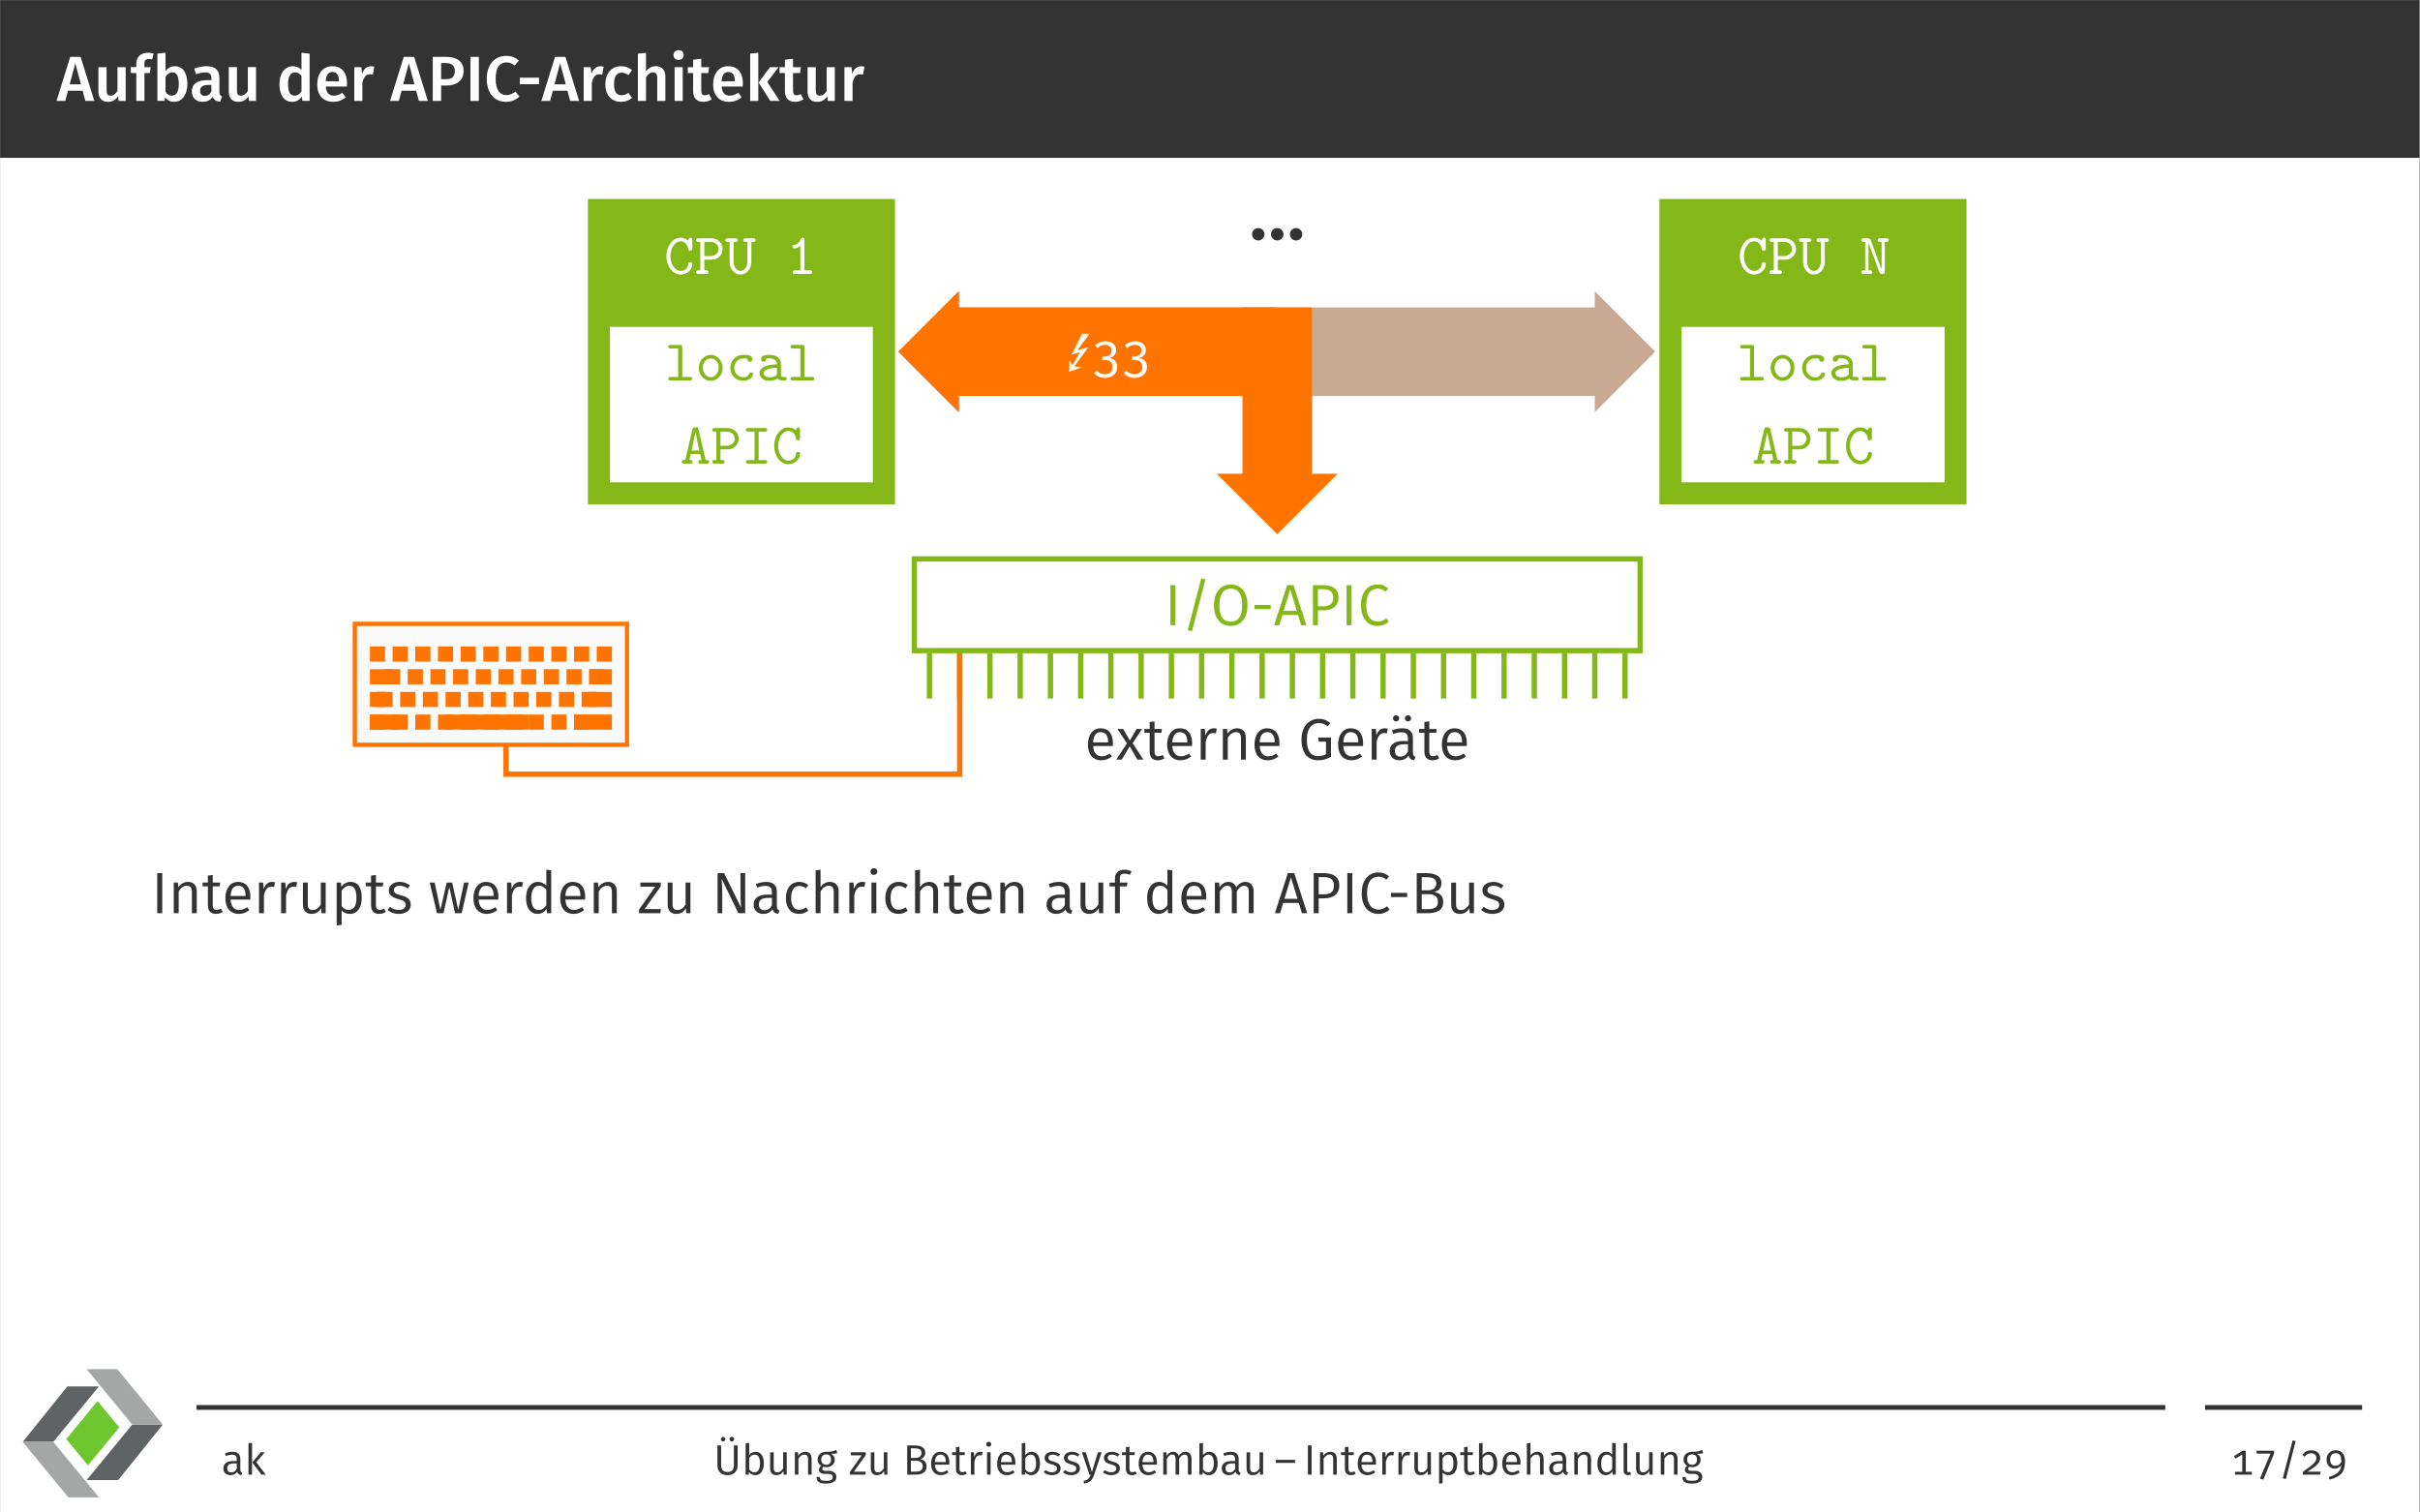
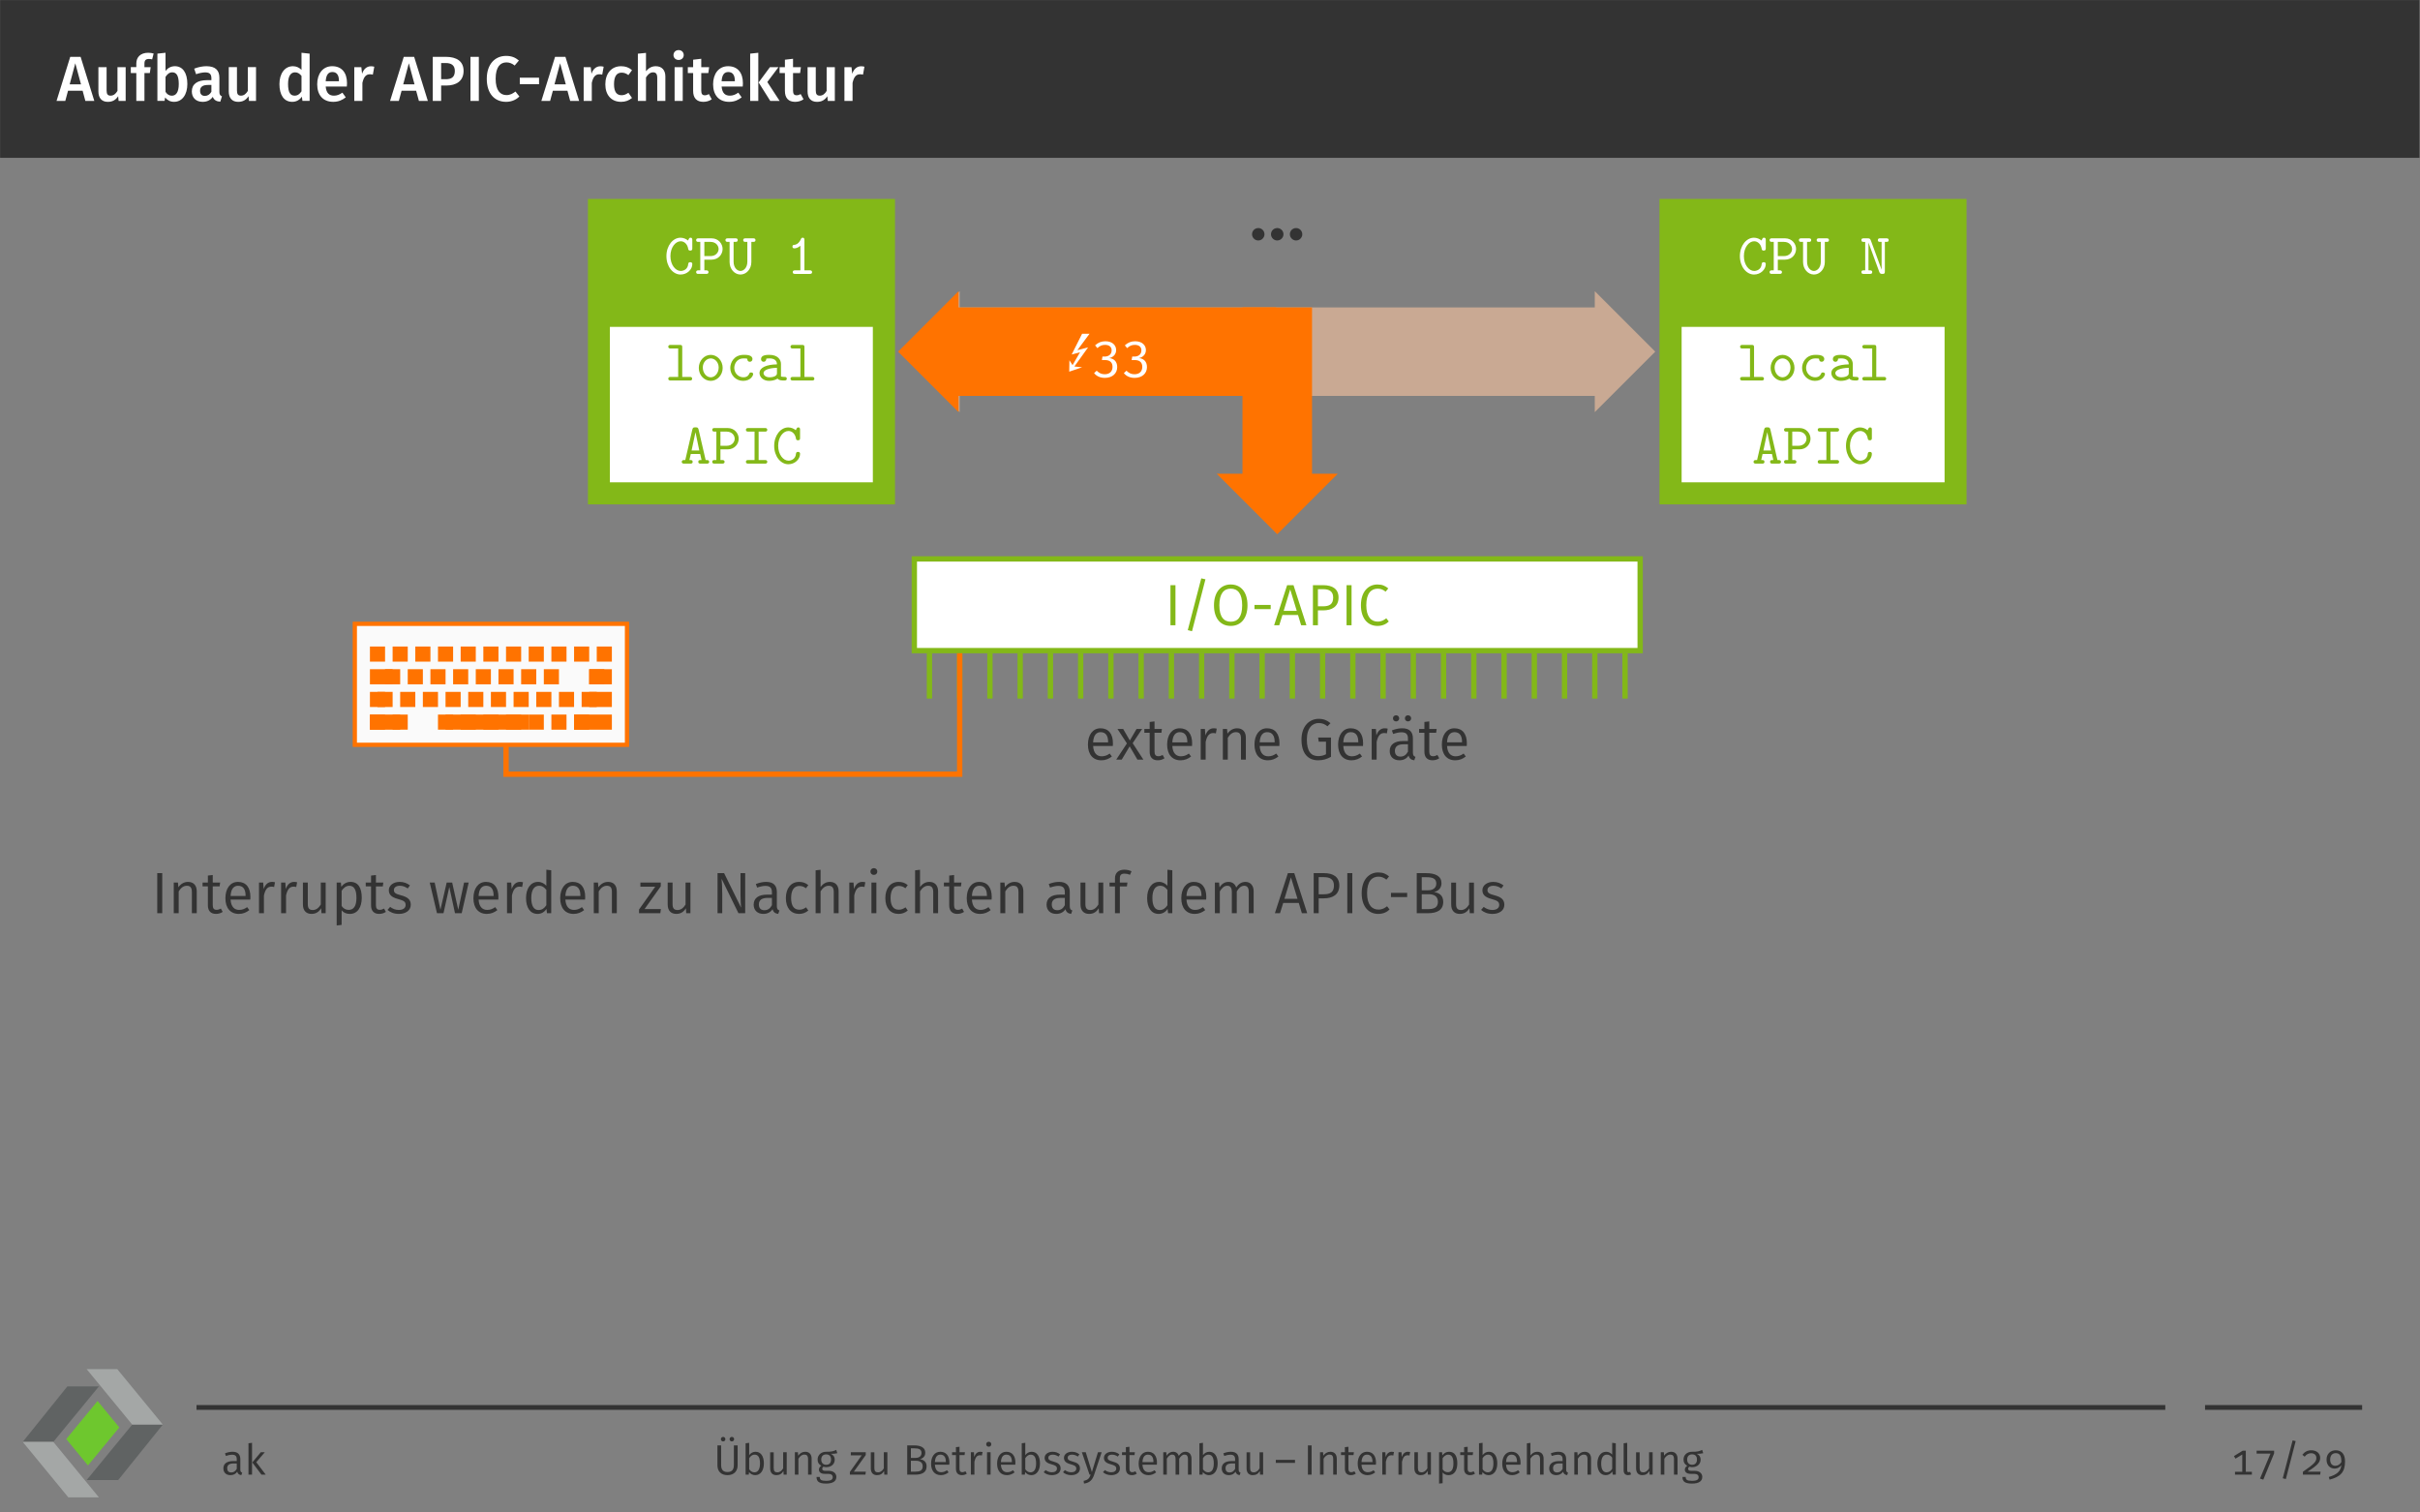
<svg xmlns="http://www.w3.org/2000/svg" xmlns:ns1="http://sodipodi.sourceforge.net/DTD/sodipodi-0.dtd" xmlns:ns2="http://www.inkscape.org/namespaces/inkscape" version="1.1" id="svg1" width="604.72" height="377.947" viewBox="0 0 604.72 377.947" ns1:docname="u02-unterbrechungen-page-90.pdf">
  <rect x="0" y="0" width="604.72" height="377.947" fill="#808080" stroke="none" />
  <defs id="defs1">
    <clipPath clipPathUnits="userSpaceOnUse" id="clipPath99">
      <path d="M 0,0 H 58.352 V 53.4 H 0 Z" transform="translate(-18.585,-46.197)" id="path99" />
    </clipPath>
    <clipPath clipPathUnits="userSpaceOnUse" id="clipPath100">
      <path d="M 0,0 H 58.352 V 53.4 H 0 Z" transform="translate(-5.5555567e-8,-23.099)" id="path100" />
    </clipPath>
    <clipPath clipPathUnits="userSpaceOnUse" id="clipPath101">
      <path d="M 0,0 H 58.352 V 53.4 H 0 Z" transform="translate(-45.608,-30.301)" id="path101" />
    </clipPath>
    <clipPath clipPathUnits="userSpaceOnUse" id="clipPath102">
      <path d="M 0,0 H 58.352 V 53.4 H 0 Z" transform="translate(-26.625,-53.4)" id="path102" />
    </clipPath>
    <clipPath clipPathUnits="userSpaceOnUse" id="clipPath103">
      <path d="M 0,0 H 58.352 V 53.4 H 0 Z" transform="translate(-18.13,-24.281)" id="path103" />
    </clipPath>
  </defs>
  <ns1:namedview id="namedview1" pagecolor="#ffffff" bordercolor="#000000" borderopacity="0.25" ns2:showpageshadow="2" ns2:pageopacity="0.0" ns2:pagecheckerboard="0" ns2:deskcolor="#d1d1d1">
    <ns2:page x="0" y="0" ns2:label="0" id="page1" width="604.72" height="377.947" margin="0" bleed="0" />
  </ns1:namedview>
  <g id="g1" ns2:groupmode="layer" ns2:label="0">
-     <path id="path1" d="M -72,-211.465 H 381.543 V 72 H -72 Z" style="fill:#ffffff;fill-opacity:1;fill-rule:nonzero;stroke:none" transform="matrix(1.333,0,0,-1.333,96,95.993)" />
    <path id="path2" d="M -72,42.427 H 381.543 V 72 H -72 Z" style="fill:#333333;fill-opacity:1;fill-rule:nonzero;stroke:none" transform="matrix(1.333,0,0,-1.333,96,95.993)" />
    <path id="path3" d="M 5.343,-8.671875e-4 H 7.019 L 4.452,-8.263 H 2.507 L -0.059,-8.671875e-4 H 1.581 L 2.097,-1.911 H 4.827 Z M 2.402,-3.106 3.456,-7.056 4.523,-3.106 Z M 12.899,-6.329 h -1.535 v 4.453 c -0.316,0.551 -0.75,0.891 -1.277,0.891 -0.527,0 -0.762,-0.246 -0.762,-0.984 v -4.359 H 7.789 v 4.547 c 0,1.219 0.609,1.957 1.758,1.957 0.879,0 1.477,-0.34 1.945,-1.055 l 0.082,0.879 h 1.324 z m 4.377,-1.535 c 0.164,0 0.363,0.023 0.586,0.082 l 0.281,-1.102 c -0.316,-0.082 -0.645,-0.141 -1.02,-0.141 -1.465,0 -2.227,0.855 -2.227,2.004 v 0.691 h -1.031 v 1.102 h 1.031 v 5.227 h 1.523 V -5.227 h 1.008 l 0.164,-1.102 h -1.172 v -0.668 c 0,-0.598 0.234,-0.867 0.855,-0.867 z m 4.84,1.359 c -0.727,0 -1.336,0.34 -1.746,0.902 v -3.422 l -1.523,0.164 v 8.859 h 1.348 l 0.094,-0.645 c 0.41,0.516 0.984,0.82 1.676,0.82 1.547,0 2.496,-1.371 2.496,-3.34 0,-2.121 -0.879,-3.34 -2.344,-3.34 z m -0.574,5.531 c -0.48,0 -0.891,-0.27 -1.172,-0.727 v -2.801 c 0.305,-0.48 0.703,-0.855 1.254,-0.855 0.727,0 1.23,0.504 1.23,2.191 0,1.582 -0.539,2.191 -1.312,2.191 z m 8.927,-0.703 v -2.648 c 0,-1.406 -0.738,-2.18 -2.438,-2.18 -0.703,0 -1.5,0.152 -2.285,0.457 l 0.352,1.043 c 0.645,-0.223 1.254,-0.34 1.688,-0.34 0.809,0 1.184,0.281 1.184,1.102 v 0.352 H 28.159 c -1.84,0 -2.859,0.75 -2.859,2.121 0,1.148 0.773,1.945 2.027,1.945 0.762,0 1.441,-0.27 1.898,-0.938 0.246,0.621 0.691,0.855 1.406,0.914 l 0.316,-1.008 C 30.644,-0.985 30.468,-1.161 30.468,-1.677 Z m -2.719,0.738 c -0.586,0 -0.902,-0.34 -0.902,-0.949 0,-0.738 0.492,-1.102 1.488,-1.102 h 0.633 v 1.277 c -0.293,0.504 -0.691,0.773 -1.219,0.773 z m 9.586,-5.391 h -1.535 v 4.453 c -0.316,0.551 -0.75,0.891 -1.277,0.891 -0.527,0 -0.762,-0.246 -0.762,-0.984 v -4.359 h -1.535 v 4.547 c 0,1.219 0.609,1.957 1.758,1.957 0.879,0 1.477,-0.34 1.945,-1.055 l 0.082,0.879 h 1.324 z m 8.525,-2.695 v 3.199 c -0.398,-0.387 -0.926,-0.68 -1.594,-0.68 -1.559,0 -2.543,1.395 -2.543,3.352 0,2.004 0.82,3.328 2.402,3.328 0.809,0 1.418,-0.398 1.805,-0.973 l 0.105,0.797 h 1.348 V -8.86 Z m -1.301,8.039 c -0.762,0 -1.219,-0.563 -1.219,-2.18 0,-1.523 0.516,-2.191 1.312,-2.191 0.516,0 0.867,0.258 1.207,0.668 v 2.895 c -0.363,0.539 -0.738,0.809 -1.301,0.809 z m 9.832,-2.332 c 0,-1.992 -1.008,-3.188 -2.777,-3.188 -1.793,0 -2.812,1.465 -2.812,3.387 0,1.992 1.055,3.293 3.012,3.293 0.961,0 1.723,-0.34 2.344,-0.844 L 53.525,-1.548 c -0.551,0.387 -1.02,0.563 -1.582,0.563 -0.832,0 -1.43,-0.41 -1.547,-1.711 h 3.961 c 0.012,-0.164 0.035,-0.41 0.035,-0.621 z m -1.512,-0.363 h -2.484 c 0.082,-1.254 0.527,-1.734 1.254,-1.734 0.855,0 1.23,0.621 1.23,1.664 z m 5.991,-2.812 c -0.75,0 -1.359,0.504 -1.652,1.406 l -0.141,-1.242 h -1.324 v 6.328 h 1.523 V -3.376 c 0.234,-1.055 0.633,-1.617 1.395,-1.617 0.234,0 0.375,0.023 0.562,0.07 l 0.27,-1.488 c -0.211,-0.059 -0.41,-0.082 -0.633,-0.082 z m 8.997,6.492 h 1.676 L 66.978,-8.263 H 65.032 L 62.466,-8.671875e-4 h 1.641 L 64.622,-1.911 h 2.73 z M 64.927,-3.106 l 1.055,-3.949 1.066,3.949 z m 7.978,-5.156 h -2.438 v 8.262 h 1.57 V -2.884 h 0.973 c 1.863,0 3.234,-0.844 3.234,-2.742 0,-1.781 -1.266,-2.637 -3.34,-2.637 z m -0.012,4.195 h -0.855 v -3.035 h 0.855 c 1.066,0 1.711,0.434 1.711,1.477 0,1.207 -0.668,1.559 -1.711,1.559 z m 6.211,-4.195 h -1.57 v 8.262 h 1.57 z m 5.098,-0.176 c -2.027,0 -3.609,1.512 -3.609,4.289 0,2.812 1.488,4.324 3.633,4.324 1.125,0 1.98,-0.492 2.484,-0.996 l -0.738,-0.938 c -0.48,0.363 -0.973,0.668 -1.688,0.668 -1.172,0 -2.027,-0.879 -2.027,-3.059 0,-2.238 0.879,-3.07 2.027,-3.07 0.562,0 1.055,0.199 1.535,0.586 l 0.797,-0.938 c -0.68,-0.562 -1.359,-0.867 -2.414,-0.867 z m 2.581,5.309 h 3.609 v -1.219 h -3.609 z m 9.445,3.129 H 97.904 L 95.337,-8.263 H 93.392 L 90.825,-8.671875e-4 H 92.466 L 92.982,-1.911 h 2.73 z M 93.286,-3.106 l 1.055,-3.949 1.066,3.949 z m 8.587,-3.387 c -0.75,0 -1.359,0.504 -1.652,1.406 l -0.141,-1.242 h -1.324 v 6.328 h 1.523 V -3.376 c 0.234,-1.055 0.633,-1.617 1.395,-1.617 0.234,0 0.375,0.023 0.562,0.07 l 0.27,-1.488 c -0.211,-0.059 -0.41,-0.082 -0.633,-0.082 z m 3.896,-0.012 c -1.816,0 -2.953,1.371 -2.953,3.398 0,2.016 1.137,3.281 2.965,3.281 0.809,0 1.465,-0.258 2.039,-0.727 L 107.141,-1.524 c -0.469,0.305 -0.797,0.457 -1.277,0.457 -0.855,0 -1.418,-0.539 -1.418,-2.062 0,-1.523 0.527,-2.168 1.418,-2.168 0.48,0 0.855,0.141 1.277,0.457 l 0.68,-0.926 c -0.598,-0.516 -1.23,-0.738 -2.051,-0.738 z m 6.51,0 c -0.762,0 -1.348,0.34 -1.84,0.938 v -3.434 l -1.523,0.152 v 8.848 h 1.523 V -4.407 c 0.375,-0.574 0.785,-0.949 1.324,-0.949 0.469,0 0.785,0.223 0.785,1.02 v 4.336 h 1.523 V -4.583 c 0,-1.195 -0.668,-1.922 -1.793,-1.922 z m 4.274,-3.023 c -0.562,0 -0.961,0.41 -0.961,0.938 0,0.504 0.398,0.914 0.961,0.914 0.574,0 0.961,-0.41 0.961,-0.914 0,-0.527 -0.387,-0.938 -0.961,-0.938 z m 0.773,3.199 h -1.523 v 6.328 h 1.523 z m 4.904,5.051 c -0.281,0.152 -0.516,0.223 -0.762,0.223 -0.457,0 -0.668,-0.246 -0.668,-0.867 V -5.227 h 1.324 l 0.152,-1.102 h -1.477 V -7.899 l -1.523,0.176 v 1.395 h -0.996 V -5.227 h 0.996 v 3.34 c 0,1.348 0.656,2.051 1.898,2.062 0.562,0 1.137,-0.152 1.594,-0.48 z m 6.378,-2.039 c 0,-1.992 -1.008,-3.188 -2.777,-3.188 -1.793,0 -2.812,1.465 -2.812,3.387 0,1.992 1.055,3.293 3.012,3.293 0.961,0 1.723,-0.34 2.344,-0.844 l -0.633,-0.879 c -0.551,0.387 -1.02,0.563 -1.582,0.563 -0.832,0 -1.43,-0.41 -1.547,-1.711 h 3.961 c 0.012,-0.164 0.035,-0.41 0.035,-0.621 z m -1.512,-0.363 h -2.484 c 0.082,-1.254 0.527,-1.734 1.254,-1.734 0.855,0 1.23,0.621 1.23,1.664 z m 4.397,-5.344 -1.523,0.164 v 8.859 h 1.523 z m 3.785,2.695 h -1.605 l -2.121,2.871 2.18,3.457 h 1.758 L 133.183,-3.54 Z m 4.157,5.051 c -0.281,0.152 -0.516,0.223 -0.762,0.223 -0.457,0 -0.668,-0.246 -0.668,-0.867 V -5.227 h 1.324 l 0.152,-1.102 h -1.477 V -7.899 l -1.523,0.176 v 1.395 h -0.996 V -5.227 h 0.996 v 3.34 c 0,1.348 0.656,2.051 1.898,2.062 0.562,0 1.137,-0.152 1.594,-0.48 z m 6.404,-5.051 h -1.535 v 4.453 c -0.316,0.551 -0.75,0.891 -1.277,0.891 -0.527,0 -0.762,-0.246 -0.762,-0.984 v -4.359 h -1.535 v 4.547 c 0,1.219 0.609,1.957 1.758,1.957 0.879,0 1.477,-0.34 1.945,-1.055 l 0.082,0.879 h 1.324 z m 4.916,-0.164 c -0.75,0 -1.359,0.504 -1.652,1.406 l -0.141,-1.242 h -1.324 v 6.328 h 1.523 V -3.376 c 0.234,-1.055 0.633,-1.617 1.395,-1.617 0.234,0 0.375,0.023 0.562,0.07 l 0.27,-1.488 c -0.211,-0.059 -0.41,-0.082 -0.633,-0.082 z m 0,0" style="fill:#ffffff;fill-opacity:1;fill-rule:nonzero;stroke:none" aria-label="AufbauderAPIC-Architektur" transform="matrix(1.333,0,0,1.333,14.208,25.216)" />
    <path id="path4" d="M 70.867,0 59.528,11.339 V 8.293 H -59.528 v 3.046 L -70.867,0 -59.528,-11.339 v 3.046 H 59.528 v -3.046 z" style="fill:#c9a993;fill-opacity:1;fill-rule:nonzero;stroke:none" transform="matrix(1.333,0,0,-1.333,319.159,87.873)" />
    <path id="path5" d="m 0.004,-34.229 11.339,11.339 H 6.523 V 8.291 H -6.516 V -22.89 H -11.335 Z" style="fill:#ff7300;fill-opacity:1;fill-rule:nonzero;stroke:none" transform="matrix(1.333,0,0,-1.333,319.159,87.873)" />
    <path id="path6" d="m -129.214,-28.628 h 57.562 v 57.256 h -57.562 z" style="fill:#83b818;fill-opacity:1;fill-rule:nonzero;stroke:none" transform="matrix(1.333,0,0,-1.333,319.159,87.873)" />
    <path id="path7" d="m 5.286,-1.828 c 0,-0.363 -0.27,-0.363 -0.387,-0.363 -0.094,0 -0.352,0 -0.375,0.316 -0.07,1.066 -0.961,1.324 -1.406,1.324 -0.984,0 -1.934,-1.148 -1.934,-2.789 0,-1.629 0.949,-2.777 1.922,-2.777 0.656,0 1.254,0.504 1.406,1.383 0.035,0.188 0.059,0.363 0.387,0.363 0.387,0 0.387,-0.234 0.387,-0.457 v -1.512 c 0,-0.176 0,-0.445 -0.328,-0.445 -0.199,0 -0.258,0.105 -0.305,0.188 -0.023,0.035 -0.023,0.059 -0.164,0.34 -0.363,-0.305 -0.867,-0.527 -1.418,-0.527 -1.406,0 -2.637,1.465 -2.637,3.445 0,1.992 1.23,3.457 2.648,3.457 1.266,0 2.203,-0.973 2.203,-1.945 z m 5.681,-2.836 c 0,-1.02 -0.809,-2.004 -2.062,-2.004 H 6.455 c -0.164,0 -0.445,0 -0.445,0.328 0,0.34 0.281,0.34 0.445,0.34 h 0.328 v 5.332 h -0.328 c -0.176,0 -0.445,0 -0.445,0.34 0,0.328 0.281,0.328 0.445,0.328 h 1.406 c 0.164,0 0.457,0 0.457,-0.328 0,-0.34 -0.293,-0.34 -0.457,-0.34 H 7.545 V -2.672 h 1.359 c 1.266,0 2.062,-0.984 2.062,-1.992 z m -0.75,0 c 0,0.574 -0.469,1.324 -1.523,1.324 H 7.545 v -2.66 h 1.148 c 1.055,0 1.523,0.75 1.523,1.336 z m 6.911,-1.676 c 0,-0.328 -0.281,-0.328 -0.445,-0.328 h -1.406 c -0.164,0 -0.445,0 -0.445,0.328 0,0.34 0.281,0.34 0.445,0.34 h 0.328 v 3.715 c 0,1.172 -0.727,1.734 -1.289,1.734 -0.574,0 -1.289,-0.563 -1.289,-1.734 v -3.715 h 0.328 c 0.164,0 0.445,0 0.445,-0.34 0,-0.328 -0.281,-0.328 -0.445,-0.328 h -1.406 c -0.164,0 -0.445,0 -0.445,0.328 0,0.34 0.281,0.34 0.445,0.34 h 0.328 v 3.773 c 0,1.348 0.949,2.344 2.039,2.344 1.09,0 2.039,-0.996 2.039,-2.344 v -3.773 h 0.328 c 0.176,0 0.445,0 0.445,-0.34 z m 10.608,6.012 c 0,-0.34 -0.27,-0.34 -0.445,-0.34 H 26.307 V -6.34 c 0,-0.176 0,-0.445 -0.328,-0.445 -0.211,0 -0.281,0.129 -0.328,0.258 -0.422,0.926 -0.984,1.055 -1.195,1.078 -0.176,0 -0.398,0.023 -0.398,0.328 0,0.281 0.199,0.328 0.352,0.328 0.211,0 0.656,-0.059 1.137,-0.48 v 4.605 h -0.984 c -0.176,0 -0.445,0 -0.445,0.34 0,0.328 0.281,0.328 0.445,0.328 h 2.73 c 0.164,0 0.445,0 0.445,-0.328 z m 0,0" style="fill:#ffffff;fill-opacity:1;fill-rule:nonzero;stroke:none" aria-label="CPU1" transform="matrix(1.333,0,0,1.333,165.948,68.445)" />
    <path id="path8" d="M -50.041,-14.82 H -0.249 V 14.82 H -50.041 Z" style="fill:#ffffff;fill-opacity:1;fill-rule:nonzero;stroke:#83b818;stroke-width:0.498;stroke-linecap:butt;stroke-linejoin:miter;stroke-miterlimit:10;stroke-dasharray:none;stroke-opacity:1" transform="matrix(1.333,0,0,-1.333,218.775,101.104)" />
    <path id="path9" d="M 5.097,-0.33 C 5.097,-0.669 4.827,-0.669 4.663,-0.669 H 3.245 v -5.555 c 0,-0.34 -0.07,-0.445 -0.445,-0.445 H 1.077 c -0.176,0 -0.445,0 -0.445,0.34 0,0.328 0.281,0.328 0.434,0.328 h 1.418 v 5.332 h -1.406 c -0.176,0 -0.445,0 -0.445,0.34 0,0.328 0.281,0.328 0.434,0.328 H 4.663 c 0.164,0 0.434,0 0.434,-0.328 z M 10.824,-2.357 c 0,-1.359 -1.02,-2.449 -2.238,-2.449 -1.219,0 -2.238,1.09 -2.238,2.449 0,1.383 1.043,2.426 2.238,2.426 1.195,0 2.238,-1.055 2.238,-2.426 z m -0.75,-0.082 c 0,1.02 -0.68,1.84 -1.488,1.84 -0.809,0 -1.488,-0.82 -1.488,-1.84 0,-0.984 0.715,-1.699 1.488,-1.699 0.785,0 1.488,0.715 1.488,1.699 z m 6.466,1.254 c 0,-0.316 -0.316,-0.316 -0.387,-0.316 -0.176,0 -0.281,0.023 -0.352,0.246 -0.07,0.141 -0.281,0.656 -1.09,0.656 -0.926,0 -1.711,-0.762 -1.711,-1.758 0,-0.527 0.305,-1.781 1.781,-1.781 0.234,0 0.656,0 0.656,0.105 0.012,0.375 0.211,0.527 0.48,0.527 0.258,0 0.492,-0.188 0.492,-0.504 0,-0.797 -1.137,-0.797 -1.629,-0.797 -1.875,0 -2.531,1.488 -2.531,2.449 0,1.312 1.02,2.426 2.402,2.426 1.512,0 1.887,-1.078 1.887,-1.254 z m 6.302,0.844 c 0,-0.328 -0.27,-0.328 -0.434,-0.328 -0.457,0 -0.562,-0.047 -0.656,-0.082 V -3.107 c 0,-0.773 -0.586,-1.699 -2.156,-1.699 -0.469,0 -1.582,0 -1.582,0.797 0,0.328 0.223,0.504 0.492,0.504 0.164,0 0.469,-0.094 0.48,-0.504 0,-0.082 0.012,-0.094 0.223,-0.117 0.152,-0.012 0.293,-0.012 0.398,-0.012 0.82,0 1.395,0.34 1.395,1.113 -1.934,0.035 -3.27,0.574 -3.27,1.629 0,0.75 0.68,1.465 1.793,1.465 0.41,0 1.078,-0.082 1.594,-0.422 0.246,0.34 0.762,0.352 1.184,0.352 0.305,0 0.539,0 0.539,-0.34 z m -1.84,-1.125 c 0,0.258 0,0.48 -0.422,0.68 -0.398,0.188 -0.891,0.188 -0.973,0.188 -0.68,0 -1.125,-0.375 -1.125,-0.797 0,-0.539 0.938,-0.938 2.52,-0.984 z M 28.007,-0.33 C 28.007,-0.669 27.737,-0.669 27.573,-0.669 h -1.418 v -5.555 c 0,-0.34 -0.07,-0.445 -0.445,-0.445 h -1.723 c -0.176,0 -0.445,0 -0.445,0.34 0,0.328 0.281,0.328 0.434,0.328 h 1.418 v 5.332 h -1.406 c -0.176,0 -0.445,0 -0.445,0.34 0,0.328 0.281,0.328 0.434,0.328 h 3.598 c 0.164,0 0.434,0 0.434,-0.328 z M 8.29,15.253 c 0,-0.141 -0.059,-0.246 -0.188,-0.305 -0.07,-0.035 -0.305,-0.035 -0.469,-0.035 L 6.31,9.207 c -0.094,-0.41 -0.246,-0.422 -0.586,-0.422 -0.316,0 -0.492,0 -0.586,0.41 L 3.814,14.914 c -0.152,0 -0.398,0 -0.469,0.023 -0.117,0.07 -0.188,0.176 -0.188,0.316 0,0.328 0.281,0.328 0.469,0.328 h 1.113 c 0.199,0 0.457,0 0.457,-0.328 0,-0.34 -0.211,-0.34 -0.609,-0.34 l 0.258,-1.137 h 1.758 l 0.258,1.137 c -0.398,0 -0.609,0 -0.609,0.34 0,0.328 0.258,0.328 0.457,0.328 h 1.113 c 0.188,0 0.469,0 0.469,-0.328 z M 6.439,13.121 H 4.997 L 5.724,9.687 Z m 7.389,-2.203 c 0,-1.02 -0.809,-2.004 -2.062,-2.004 H 9.316 c -0.164,0 -0.445,0 -0.445,0.328 0,0.34 0.281,0.34 0.445,0.34 h 0.328 v 5.332 h -0.328 c -0.176,0 -0.445,0 -0.445,0.34 0,0.328 0.281,0.328 0.445,0.328 h 1.406 c 0.164,0 0.457,0 0.457,-0.328 0,-0.34 -0.293,-0.34 -0.457,-0.34 h -0.316 v -2.004 h 1.359 c 1.266,0 2.062,-0.984 2.062,-1.992 z m -0.75,0 c 0,0.574 -0.469,1.324 -1.523,1.324 H 10.405 V 9.582 h 1.148 c 1.055,0 1.523,0.75 1.523,1.336 z m 6.103,4.336 c 0,-0.34 -0.281,-0.34 -0.445,-0.34 H 17.563 V 9.582 h 1.172 c 0.164,0 0.445,0 0.445,-0.328 0,-0.34 -0.281,-0.34 -0.445,-0.34 H 15.629 c -0.164,0 -0.445,0 -0.445,0.328 0,0.34 0.281,0.34 0.445,0.34 h 1.172 V 14.914 H 15.629 c -0.164,0 -0.445,0 -0.445,0.328 0,0.34 0.281,0.34 0.445,0.34 h 3.105 c 0.164,0 0.445,0 0.445,-0.328 z m 6.149,-1.5 c 0,-0.363 -0.27,-0.363 -0.387,-0.363 -0.094,0 -0.352,0 -0.375,0.316 -0.07,1.066 -0.961,1.324 -1.406,1.324 -0.984,0 -1.934,-1.148 -1.934,-2.789 0,-1.629 0.949,-2.777 1.922,-2.777 0.656,0 1.254,0.504 1.406,1.383 0.035,0.188 0.059,0.363 0.387,0.363 0.387,0 0.387,-0.234 0.387,-0.457 V 9.242 c 0,-0.176 0,-0.445 -0.328,-0.445 -0.199,0 -0.258,0.105 -0.305,0.188 -0.023,0.035 -0.023,0.059 -0.164,0.34 -0.363,-0.305 -0.867,-0.527 -1.418,-0.527 -1.406,0 -2.637,1.465 -2.637,3.445 0,1.992 1.23,3.457 2.648,3.457 1.266,0 2.203,-0.973 2.203,-1.945 z m 0,0" style="fill:#83b818;fill-opacity:1;fill-rule:nonzero;stroke:none" aria-label="local&#10;APIC" transform="matrix(1.333,0,0,1.333,166.157,95.08)" />
    <path id="path10" d="m 2.93,-1.161 c 0,-0.68 -0.551,-1.172 -1.148,-1.172 -0.668,0 -1.184,0.516 -1.184,1.172 0,0.621 0.539,1.16 1.16,1.16 0.68,0 1.172,-0.562 1.172,-1.16 z m 3.562,0 c 0,-0.68 -0.562,-1.172 -1.16,-1.172 -0.668,0 -1.184,0.516 -1.184,1.172 0,0.621 0.539,1.16 1.16,1.16 0.68,0 1.184,-0.562 1.184,-1.16 z m 3.527,0 c 0,-0.68 -0.563,-1.172 -1.16,-1.172 -0.656,0 -1.172,0.516 -1.172,1.172 0,0.621 0.539,1.16 1.16,1.16 0.68,0 1.172,-0.562 1.172,-1.16 z m 0,0" style="fill:#333333;fill-opacity:1;fill-rule:nonzero;stroke:none" aria-label="…" transform="matrix(1.333,0,0,1.333,312.069,60.095)" />
    <path id="path11" d="m 71.656,-28.628 h 57.562 V 28.628 H 71.656 Z" style="fill:#83b818;fill-opacity:1;fill-rule:nonzero;stroke:none" transform="matrix(1.333,0,0,-1.333,319.159,87.873)" />
    <path id="path12" d="m 5.285,-1.828 c 0,-0.363 -0.27,-0.363 -0.387,-0.363 -0.094,0 -0.352,0 -0.375,0.316 -0.07,1.066 -0.961,1.324 -1.406,1.324 -0.984,0 -1.934,-1.148 -1.934,-2.789 0,-1.629 0.949,-2.777 1.922,-2.777 0.656,0 1.254,0.504 1.406,1.383 0.035,0.188 0.059,0.363 0.387,0.363 0.387,0 0.387,-0.234 0.387,-0.457 v -1.512 c 0,-0.176 0,-0.445 -0.328,-0.445 -0.199,0 -0.258,0.105 -0.305,0.188 -0.023,0.035 -0.023,0.059 -0.164,0.34 -0.363,-0.305 -0.867,-0.527 -1.418,-0.527 -1.406,0 -2.637,1.465 -2.637,3.445 0,1.992 1.23,3.457 2.648,3.457 1.266,0 2.203,-0.973 2.203,-1.945 z m 5.681,-2.836 c 0,-1.02 -0.809,-2.004 -2.062,-2.004 H 6.454 c -0.164,0 -0.445,0 -0.445,0.328 0,0.34 0.281,0.34 0.445,0.34 h 0.328 v 5.332 h -0.328 c -0.176,0 -0.445,0 -0.445,0.34 0,0.328 0.281,0.328 0.445,0.328 h 1.406 c 0.164,0 0.457,0 0.457,-0.328 0,-0.34 -0.293,-0.34 -0.457,-0.34 H 7.543 V -2.672 h 1.359 c 1.266,0 2.062,-0.984 2.062,-1.992 z m -0.75,0 c 0,0.574 -0.469,1.324 -1.523,1.324 H 7.543 v -2.66 h 1.148 c 1.055,0 1.523,0.75 1.523,1.336 z m 6.911,-1.676 c 0,-0.328 -0.281,-0.328 -0.445,-0.328 h -1.406 c -0.164,0 -0.445,0 -0.445,0.328 0,0.34 0.281,0.34 0.445,0.34 h 0.328 v 3.715 c 0,1.172 -0.727,1.734 -1.289,1.734 -0.574,0 -1.289,-0.563 -1.289,-1.734 v -3.715 h 0.328 c 0.164,0 0.445,0 0.445,-0.34 0,-0.328 -0.281,-0.328 -0.445,-0.328 h -1.406 c -0.164,0 -0.445,0 -0.445,0.328 0,0.34 0.281,0.34 0.445,0.34 h 0.328 v 3.773 c 0,1.348 0.949,2.344 2.039,2.344 1.09,0 2.039,-0.996 2.039,-2.344 v -3.773 h 0.328 c 0.176,0 0.445,0 0.445,-0.34 z m 11.197,0.012 c 0,-0.34 -0.27,-0.34 -0.434,-0.34 h -1.16 c -0.176,0 -0.434,0 -0.434,0.34 0,0.328 0.27,0.328 0.434,0.328 h 0.27 v 5.18 h -0.012 L 24.984,-6.27 c -0.129,-0.363 -0.293,-0.398 -0.586,-0.398 h -0.75 c -0.164,0 -0.434,0 -0.434,0.328 0,0.34 0.258,0.34 0.434,0.34 h 0.281 v 5.332 h -0.281 c -0.164,0 -0.434,0 -0.434,0.328 0,0.34 0.258,0.34 0.434,0.34 h 1.16 c 0.164,0 0.434,0 0.434,-0.328 0,-0.34 -0.258,-0.34 -0.434,-0.34 H 24.539 V -5.848 h 0.012 l 2.004,5.449 c 0.141,0.387 0.316,0.398 0.598,0.398 0.328,0 0.457,-0.035 0.457,-0.445 V -6 h 0.281 c 0.164,0 0.434,0 0.434,-0.328 z m 0,0" style="fill:#ffffff;fill-opacity:1;fill-rule:nonzero;stroke:none" aria-label="CPUN" transform="matrix(1.333,0,0,1.333,434.192,68.445)" />
    <path id="path13" d="M 0.249,-14.82 H 50.041 V 14.82 H 0.249 Z" style="fill:#ffffff;fill-opacity:1;fill-rule:nonzero;stroke:#83b818;stroke-width:0.498;stroke-linecap:butt;stroke-linejoin:miter;stroke-miterlimit:10;stroke-dasharray:none;stroke-opacity:1" transform="matrix(1.333,0,0,-1.333,419.548,101.104)" />
    <path id="path14" d="M 5.098,-0.33 C 5.098,-0.669 4.828,-0.669 4.664,-0.669 H 3.246 v -5.555 c 0,-0.34 -0.07,-0.445 -0.445,-0.445 H 1.078 c -0.176,0 -0.445,0 -0.445,0.34 0,0.328 0.281,0.328 0.434,0.328 h 1.418 v 5.332 h -1.406 c -0.176,0 -0.445,0 -0.445,0.34 0,0.328 0.281,0.328 0.434,0.328 h 3.598 c 0.164,0 0.434,0 0.434,-0.328 z M 10.825,-2.357 c 0,-1.359 -1.02,-2.449 -2.238,-2.449 -1.219,0 -2.238,1.09 -2.238,2.449 0,1.383 1.043,2.426 2.238,2.426 1.195,0 2.238,-1.055 2.238,-2.426 z m -0.75,-0.082 c 0,1.02 -0.68,1.84 -1.488,1.84 -0.809,0 -1.488,-0.82 -1.488,-1.84 0,-0.984 0.715,-1.699 1.488,-1.699 0.785,0 1.488,0.715 1.488,1.699 z m 6.466,1.254 c 0,-0.316 -0.316,-0.316 -0.387,-0.316 -0.176,0 -0.281,0.023 -0.352,0.246 -0.07,0.141 -0.281,0.656 -1.09,0.656 -0.926,0 -1.711,-0.762 -1.711,-1.758 0,-0.527 0.305,-1.781 1.781,-1.781 0.234,0 0.656,0 0.656,0.105 0.012,0.375 0.211,0.527 0.48,0.527 0.258,0 0.492,-0.188 0.492,-0.504 0,-0.797 -1.137,-0.797 -1.629,-0.797 -1.875,0 -2.531,1.488 -2.531,2.449 0,1.312 1.02,2.426 2.402,2.426 1.512,0 1.887,-1.078 1.887,-1.254 z m 6.302,0.844 c 0,-0.328 -0.27,-0.328 -0.434,-0.328 -0.457,0 -0.562,-0.047 -0.656,-0.082 V -3.107 c 0,-0.773 -0.586,-1.699 -2.156,-1.699 -0.469,0 -1.582,0 -1.582,0.797 0,0.328 0.223,0.504 0.492,0.504 0.164,0 0.469,-0.094 0.48,-0.504 0,-0.082 0.012,-0.094 0.223,-0.117 0.152,-0.012 0.293,-0.012 0.398,-0.012 0.82,0 1.395,0.34 1.395,1.113 -1.934,0.035 -3.27,0.574 -3.27,1.629 0,0.75 0.68,1.465 1.793,1.465 0.41,0 1.078,-0.082 1.594,-0.422 0.246,0.34 0.762,0.352 1.184,0.352 0.305,0 0.539,0 0.539,-0.34 z m -1.84,-1.125 c 0,0.258 0,0.48 -0.422,0.68 -0.398,0.188 -0.891,0.188 -0.973,0.188 -0.68,0 -1.125,-0.375 -1.125,-0.797 0,-0.539 0.938,-0.938 2.52,-0.984 z m 7.005,1.137 c 0,-0.34 -0.27,-0.34 -0.434,-0.34 h -1.418 v -5.555 c 0,-0.34 -0.07,-0.445 -0.445,-0.445 h -1.723 c -0.176,0 -0.445,0 -0.445,0.34 0,0.328 0.281,0.328 0.434,0.328 h 1.418 v 5.332 h -1.406 c -0.176,0 -0.445,0 -0.445,0.34 0,0.328 0.281,0.328 0.434,0.328 H 27.575 c 0.164,0 0.434,0 0.434,-0.328 z M 8.288,15.253 c 0,-0.141 -0.059,-0.246 -0.188,-0.305 -0.07,-0.035 -0.305,-0.035 -0.469,-0.035 L 6.308,9.207 c -0.094,-0.41 -0.246,-0.422 -0.586,-0.422 -0.316,0 -0.492,0 -0.586,0.41 L 3.812,14.914 c -0.152,0 -0.398,0 -0.469,0.023 -0.117,0.07 -0.188,0.176 -0.188,0.316 0,0.328 0.281,0.328 0.469,0.328 h 1.113 c 0.199,0 0.457,0 0.457,-0.328 0,-0.34 -0.211,-0.34 -0.609,-0.34 l 0.258,-1.137 h 1.758 l 0.258,1.137 c -0.398,0 -0.609,0 -0.609,0.34 0,0.328 0.258,0.328 0.457,0.328 h 1.113 c 0.188,0 0.469,0 0.469,-0.328 z M 6.437,13.121 H 4.995 L 5.722,9.687 Z m 7.392,-2.203 c 0,-1.02 -0.809,-2.004 -2.062,-2.004 H 9.317 c -0.164,0 -0.445,0 -0.445,0.328 0,0.34 0.281,0.34 0.445,0.34 h 0.328 v 5.332 h -0.328 c -0.176,0 -0.445,0 -0.445,0.34 0,0.328 0.281,0.328 0.445,0.328 h 1.406 c 0.164,0 0.457,0 0.457,-0.328 0,-0.34 -0.293,-0.34 -0.457,-0.34 h -0.316 v -2.004 h 1.359 c 1.266,0 2.062,-0.984 2.062,-1.992 z m -0.75,0 c 0,0.574 -0.469,1.324 -1.523,1.324 H 10.407 V 9.582 h 1.148 c 1.055,0 1.523,0.75 1.523,1.336 z m 6.103,4.336 c 0,-0.34 -0.281,-0.34 -0.445,-0.34 H 17.564 V 9.582 h 1.172 c 0.164,0 0.445,0 0.445,-0.328 0,-0.34 -0.281,-0.34 -0.445,-0.34 h -3.105 c -0.164,0 -0.445,0 -0.445,0.328 0,0.34 0.281,0.34 0.445,0.34 h 1.172 v 5.332 h -1.172 c -0.164,0 -0.445,0 -0.445,0.328 0,0.34 0.281,0.34 0.445,0.34 h 3.105 c 0.164,0 0.445,0 0.445,-0.328 z m 6.149,-1.5 c 0,-0.363 -0.27,-0.363 -0.387,-0.363 -0.094,0 -0.352,0 -0.375,0.316 -0.07,1.066 -0.961,1.324 -1.406,1.324 -0.984,0 -1.934,-1.148 -1.934,-2.789 0,-1.629 0.949,-2.777 1.922,-2.777 0.656,0 1.254,0.504 1.406,1.383 0.035,0.188 0.059,0.363 0.387,0.363 0.387,0 0.387,-0.234 0.387,-0.457 V 9.242 c 0,-0.176 0,-0.445 -0.328,-0.445 -0.199,0 -0.258,0.105 -0.305,0.188 -0.023,0.035 -0.023,0.059 -0.164,0.34 -0.363,-0.305 -0.867,-0.527 -1.418,-0.527 -1.406,0 -2.637,1.465 -2.637,3.445 0,1.992 1.23,3.457 2.648,3.457 1.266,0 2.203,-0.973 2.203,-1.945 z m 0,0" style="fill:#83b818;fill-opacity:1;fill-rule:nonzero;stroke:none" aria-label="local&#10;APIC" transform="matrix(1.333,0,0,1.333,433.984,95.08)" />
    <path id="path15" d="M -68.032,-17.687 H 68.032 V -0.498 H -68.032 Z" style="fill:#ffffff;fill-opacity:1;fill-rule:nonzero;stroke:#83b818;stroke-width:0.996;stroke-linecap:butt;stroke-linejoin:miter;stroke-miterlimit:10;stroke-dasharray:none;stroke-opacity:1" transform="matrix(1.333,0,0,-1.333,319.163,139.003)" />
    <path id="path16" d="m 2.063,-7.512 h -0.938 v 7.512 h 0.938 z m 4.837,-1.277 -2.531,9.715 0.797,0.199 2.52,-9.738 z m 5.525,1.148 c -1.852,0 -3.141,1.43 -3.141,3.914 0,2.508 1.277,3.855 3.141,3.855 1.875,0 3.141,-1.395 3.141,-3.867 0,-2.531 -1.277,-3.902 -3.141,-3.902 z m 0,0.785 c 1.324,0 2.145,0.926 2.145,3.117 0,2.191 -0.832,3.082 -2.145,3.082 -1.266,0 -2.133,-0.891 -2.133,-3.07 0,-2.203 0.844,-3.129 2.133,-3.129 z m 4.453,3.832 h 3.035 v -0.785 h -3.035 z m 8.742,3.023 h 0.996 L 24.191,-7.512 h -1.195 l -2.438,7.512 h 0.961 L 22.117,-1.922 h 2.918 z M 22.351,-2.696 l 1.219,-4.02 1.23,4.02 z m 7.4,-4.816 h -1.922 v 7.512 h 0.938 V -2.789 h 0.984 c 1.641,0 2.883,-0.703 2.883,-2.414 0,-1.57 -1.102,-2.309 -2.883,-2.309 z m -0.035,3.961 h -0.949 v -3.211 h 0.973 c 1.16,0 1.887,0.41 1.887,1.57 0,1.301 -0.762,1.641 -1.91,1.641 z m 5.358,-3.961 h -0.938 v 7.512 h 0.938 z m 4.849,-0.129 c -1.699,0 -3.094,1.336 -3.094,3.891 0,2.52 1.312,3.879 3.105,3.879 0.996,0 1.699,-0.398 2.121,-0.832 l -0.469,-0.598 c -0.434,0.328 -0.891,0.621 -1.617,0.621 -1.195,0 -2.133,-0.879 -2.133,-3.07 0,-2.309 0.973,-3.105 2.145,-3.105 0.551,0 0.996,0.176 1.477,0.562 l 0.504,-0.609 c -0.586,-0.469 -1.102,-0.738 -2.039,-0.738 z m 0,0" style="fill:#83b818;fill-opacity:1;fill-rule:nonzero;stroke:none" aria-label="I/O-APIC" transform="matrix(1.333,0,0,1.333,290.98,156.239)" />
    <path id="path17" d="m 5.333,-3.059 c 0,-1.734 -0.797,-2.812 -2.332,-2.812 -1.465,0 -2.355,1.254 -2.355,3.059 0,1.816 0.926,2.941 2.508,2.941 0.785,0 1.418,-0.27 1.98,-0.715 L 4.724,-1.137 c -0.504,0.352 -0.926,0.516 -1.5,0.516 -0.867,0 -1.523,-0.551 -1.605,-1.934 h 3.691 c 0.012,-0.117 0.023,-0.305 0.023,-0.504 z M 4.431,-3.235 h -2.812 c 0.07,-1.336 0.609,-1.91 1.406,-1.91 0.949,0 1.406,0.668 1.406,1.828 z m 4.603,0.152 1.77,-2.66 H 9.76 l -1.254,2.156 -1.254,-2.156 H 6.186 l 1.77,2.707 -2.004,3.035 h 1.031 L 8.471,-2.485 9.924,-6.953125e-4 h 1.113 z m 5.622,2.215 c -0.293,0.152 -0.527,0.234 -0.797,0.234 -0.516,0 -0.727,-0.281 -0.727,-0.879 v -3.516 h 1.289 l 0.094,-0.715 H 13.132 v -1.418 l -0.914,0.105 v 1.312 h -0.996 v 0.715 h 0.996 v 3.551 c 0,1.055 0.562,1.605 1.512,1.605 0.48,0 0.902,-0.129 1.266,-0.375 z m 5.525,-2.191 c 0,-1.734 -0.797,-2.812 -2.332,-2.812 -1.465,0 -2.355,1.254 -2.355,3.059 0,1.816 0.926,2.941 2.508,2.941 0.785,0 1.418,-0.27 1.98,-0.715 L 19.571,-1.137 c -0.504,0.352 -0.926,0.516 -1.5,0.516 -0.867,0 -1.523,-0.551 -1.605,-1.934 h 3.691 c 0.012,-0.117 0.023,-0.305 0.023,-0.504 z m -0.902,-0.176 h -2.812 c 0.07,-1.336 0.609,-1.91 1.406,-1.91 0.949,0 1.406,0.668 1.406,1.828 z m 4.951,-2.637 c -0.715,0 -1.254,0.445 -1.559,1.336 l -0.094,-1.207 h -0.785 v 5.742 h 0.926 V -3.329 c 0.246,-1.125 0.668,-1.652 1.406,-1.652 0.199,0 0.34,0.023 0.504,0.07 l 0.164,-0.891 c -0.164,-0.047 -0.363,-0.07 -0.562,-0.07 z m 4.38,0 c -0.773,0 -1.395,0.41 -1.805,1.008 l -0.082,-0.879 h -0.785 v 5.742 h 0.926 V -4.091 c 0.398,-0.633 0.855,-1.055 1.535,-1.055 0.586,0 0.938,0.281 0.938,1.16 v 3.984 h 0.914 V -4.114 c 0,-1.09 -0.586,-1.758 -1.641,-1.758 z m 7.945,2.812 c 0,-1.734 -0.797,-2.812 -2.332,-2.812 -1.465,0 -2.355,1.254 -2.355,3.059 0,1.816 0.926,2.941 2.508,2.941 0.785,0 1.418,-0.27 1.98,-0.715 L 35.945,-1.137 c -0.504,0.352 -0.926,0.516 -1.5,0.516 -0.867,0 -1.523,-0.551 -1.605,-1.934 h 3.691 c 0.012,-0.117 0.023,-0.305 0.023,-0.504 z m -0.902,-0.176 h -2.812 c 0.07,-1.336 0.609,-1.91 1.406,-1.91 0.949,0 1.406,0.668 1.406,1.828 z m 8.25,-4.406 c -1.711,0 -3.223,1.336 -3.223,3.879 0,2.59 1.207,3.891 3.129,3.891 0.926,0 1.699,-0.246 2.402,-0.656 V -4.137 h -2.414 l 0.117,0.773 h 1.359 v 2.355 c -0.434,0.246 -0.938,0.352 -1.465,0.352 -1.348,0 -2.121,-0.914 -2.121,-3.105 0,-2.25 1.113,-3.094 2.215,-3.094 0.668,0 1.125,0.188 1.652,0.609 l 0.562,-0.586 c -0.633,-0.516 -1.242,-0.809 -2.215,-0.809 z m 8.329,4.582 c 0,-1.734 -0.797,-2.812 -2.332,-2.812 -1.465,0 -2.355,1.254 -2.355,3.059 0,1.816 0.926,2.941 2.508,2.941 0.785,0 1.418,-0.27 1.98,-0.715 L 51.622,-1.137 c -0.504,0.352 -0.926,0.516 -1.5,0.516 -0.867,0 -1.523,-0.551 -1.605,-1.934 h 3.691 c 0.012,-0.117 0.023,-0.305 0.023,-0.504 z m -0.902,-0.176 h -2.812 c 0.07,-1.336 0.609,-1.91 1.406,-1.91 0.949,0 1.406,0.668 1.406,1.828 z m 4.951,-2.637 c -0.715,0 -1.254,0.445 -1.559,1.336 l -0.094,-1.207 h -0.785 v 5.742 h 0.926 V -3.329 c 0.246,-1.125 0.668,-1.652 1.406,-1.652 0.199,0 0.34,0.023 0.504,0.07 l 0.164,-0.891 c -0.164,-0.047 -0.363,-0.07 -0.562,-0.07 z m 2.133,-2.438 c -0.328,0 -0.586,0.246 -0.586,0.574 0,0.328 0.258,0.574 0.586,0.574 0.328,0 0.586,-0.246 0.586,-0.574 0,-0.328 -0.258,-0.574 -0.586,-0.574 z m 2.227,0 c -0.328,0 -0.574,0.246 -0.574,0.574 0,0.328 0.246,0.574 0.574,0.574 0.34,0 0.598,-0.246 0.598,-0.574 0,-0.328 -0.258,-0.574 -0.598,-0.574 z m 0.926,6.984 v -2.66 c 0,-1.184 -0.621,-1.887 -1.992,-1.887 -0.633,0 -1.254,0.129 -1.945,0.398 l 0.234,0.668 c 0.586,-0.199 1.113,-0.316 1.547,-0.316 0.832,0 1.23,0.328 1.23,1.184 v 0.457 h -0.938 c -1.57,0 -2.484,0.656 -2.484,1.875 0,1.031 0.68,1.734 1.816,1.734 0.715,0 1.324,-0.27 1.723,-0.879 0.152,0.562 0.504,0.809 1.066,0.879 l 0.223,-0.645 C 61.73,-0.622 61.566,-0.786 61.566,-1.325 Z m -2.332,0.762 c -0.68,0 -1.043,-0.387 -1.043,-1.09 0,-0.809 0.562,-1.219 1.641,-1.219 h 0.809 v 1.371 c -0.328,0.621 -0.785,0.937 -1.406,0.937 z m 6.926,-0.305 c -0.293,0.152 -0.527,0.234 -0.797,0.234 -0.516,0 -0.727,-0.281 -0.727,-0.879 v -3.516 h 1.289 l 0.094,-0.715 h -1.383 v -1.418 l -0.914,0.105 v 1.312 H 62.726 v 0.715 h 0.996 v 3.551 c 0,1.055 0.562,1.605 1.512,1.605 0.48,0 0.902,-0.129 1.266,-0.375 z m 5.522,-2.191 c 0,-1.734 -0.797,-2.812 -2.332,-2.812 -1.465,0 -2.355,1.254 -2.355,3.059 0,1.816 0.926,2.941 2.508,2.941 0.785,0 1.418,-0.27 1.98,-0.715 L 71.072,-1.137 c -0.504,0.352 -0.926,0.516 -1.5,0.516 -0.867,0 -1.523,-0.551 -1.605,-1.934 h 3.691 c 0.012,-0.117 0.023,-0.305 0.023,-0.504 z m -0.902,-0.176 h -2.812 c 0.07,-1.336 0.609,-1.91 1.406,-1.91 0.949,0 1.406,0.668 1.406,1.828 z m 0,0" style="fill:#333333;fill-opacity:1;fill-rule:nonzero;stroke:none" aria-label="externeGeräte" transform="matrix(1.333,0,0,1.333,270.995,189.817)" />
    <path id="path18" d="m 65.201,-56.532 v -8.504" style="fill:none;stroke:#83b818;stroke-width:0.996;stroke-linecap:butt;stroke-linejoin:miter;stroke-miterlimit:10;stroke-dasharray:none;stroke-opacity:1" transform="matrix(1.333,0,0,-1.333,319.159,87.873)" />
    <path id="path19" d="m 59.532,-56.532 v -8.504" style="fill:none;stroke:#83b818;stroke-width:0.996;stroke-linecap:butt;stroke-linejoin:miter;stroke-miterlimit:10;stroke-dasharray:none;stroke-opacity:1" transform="matrix(1.333,0,0,-1.333,319.159,87.873)" />
    <path id="path20" d="m 53.863,-56.532 v -8.504" style="fill:none;stroke:#83b818;stroke-width:0.996;stroke-linecap:butt;stroke-linejoin:miter;stroke-miterlimit:10;stroke-dasharray:none;stroke-opacity:1" transform="matrix(1.333,0,0,-1.333,319.159,87.873)" />
    <path id="path21" d="m 48.193,-56.532 v -8.504" style="fill:none;stroke:#83b818;stroke-width:0.996;stroke-linecap:butt;stroke-linejoin:miter;stroke-miterlimit:10;stroke-dasharray:none;stroke-opacity:1" transform="matrix(1.333,0,0,-1.333,319.159,87.873)" />
    <path id="path22" d="m 42.524,-56.532 v -8.504" style="fill:none;stroke:#83b818;stroke-width:0.996;stroke-linecap:butt;stroke-linejoin:miter;stroke-miterlimit:10;stroke-dasharray:none;stroke-opacity:1" transform="matrix(1.333,0,0,-1.333,319.159,87.873)" />
    <path id="path23" d="m 36.855,-56.532 v -8.504" style="fill:none;stroke:#83b818;stroke-width:0.996;stroke-linecap:butt;stroke-linejoin:miter;stroke-miterlimit:10;stroke-dasharray:none;stroke-opacity:1" transform="matrix(1.333,0,0,-1.333,319.159,87.873)" />
    <path id="path24" d="m 31.185,-56.532 v -8.504" style="fill:none;stroke:#83b818;stroke-width:0.996;stroke-linecap:butt;stroke-linejoin:miter;stroke-miterlimit:10;stroke-dasharray:none;stroke-opacity:1" transform="matrix(1.333,0,0,-1.333,319.159,87.873)" />
    <path id="path25" d="m 25.516,-56.532 v -8.504" style="fill:none;stroke:#83b818;stroke-width:0.996;stroke-linecap:butt;stroke-linejoin:miter;stroke-miterlimit:10;stroke-dasharray:none;stroke-opacity:1" transform="matrix(1.333,0,0,-1.333,319.159,87.873)" />
    <path id="path26" d="m 19.846,-56.532 v -8.504" style="fill:none;stroke:#83b818;stroke-width:0.996;stroke-linecap:butt;stroke-linejoin:miter;stroke-miterlimit:10;stroke-dasharray:none;stroke-opacity:1" transform="matrix(1.333,0,0,-1.333,319.159,87.873)" />
    <path id="path27" d="m 14.177,-56.532 v -8.504" style="fill:none;stroke:#83b818;stroke-width:0.996;stroke-linecap:butt;stroke-linejoin:miter;stroke-miterlimit:10;stroke-dasharray:none;stroke-opacity:1" transform="matrix(1.333,0,0,-1.333,319.159,87.873)" />
    <path id="path28" d="m 8.508,-56.532 v -8.504" style="fill:none;stroke:#83b818;stroke-width:0.996;stroke-linecap:butt;stroke-linejoin:miter;stroke-miterlimit:10;stroke-dasharray:none;stroke-opacity:1" transform="matrix(1.333,0,0,-1.333,319.159,87.873)" />
    <path id="path29" d="m 2.838,-56.532 v -8.504" style="fill:none;stroke:#83b818;stroke-width:0.996;stroke-linecap:butt;stroke-linejoin:miter;stroke-miterlimit:10;stroke-dasharray:none;stroke-opacity:1" transform="matrix(1.333,0,0,-1.333,319.159,87.873)" />
    <path id="path30" d="m -2.831,-56.532 v -8.504" style="fill:none;stroke:#83b818;stroke-width:0.996;stroke-linecap:butt;stroke-linejoin:miter;stroke-miterlimit:10;stroke-dasharray:none;stroke-opacity:1" transform="matrix(1.333,0,0,-1.333,319.159,87.873)" />
    <path id="path31" d="m -8.5,-56.532 v -8.504" style="fill:none;stroke:#83b818;stroke-width:0.996;stroke-linecap:butt;stroke-linejoin:miter;stroke-miterlimit:10;stroke-dasharray:none;stroke-opacity:1" transform="matrix(1.333,0,0,-1.333,319.159,87.873)" />
    <path id="path32" d="m -14.17,-56.532 v -8.504" style="fill:none;stroke:#83b818;stroke-width:0.996;stroke-linecap:butt;stroke-linejoin:miter;stroke-miterlimit:10;stroke-dasharray:none;stroke-opacity:1" transform="matrix(1.333,0,0,-1.333,319.159,87.873)" />
    <path id="path33" d="m -19.839,-56.532 v -8.504" style="fill:none;stroke:#83b818;stroke-width:0.996;stroke-linecap:butt;stroke-linejoin:miter;stroke-miterlimit:10;stroke-dasharray:none;stroke-opacity:1" transform="matrix(1.333,0,0,-1.333,319.159,87.873)" />
    <path id="path34" d="m -25.508,-56.532 v -8.504" style="fill:none;stroke:#83b818;stroke-width:0.996;stroke-linecap:butt;stroke-linejoin:miter;stroke-miterlimit:10;stroke-dasharray:none;stroke-opacity:1" transform="matrix(1.333,0,0,-1.333,319.159,87.873)" />
    <path id="path35" d="m -31.178,-56.532 v -8.504" style="fill:none;stroke:#83b818;stroke-width:0.996;stroke-linecap:butt;stroke-linejoin:miter;stroke-miterlimit:10;stroke-dasharray:none;stroke-opacity:1" transform="matrix(1.333,0,0,-1.333,319.159,87.873)" />
    <path id="path36" d="m -36.847,-56.532 v -8.504" style="fill:none;stroke:#83b818;stroke-width:0.996;stroke-linecap:butt;stroke-linejoin:miter;stroke-miterlimit:10;stroke-dasharray:none;stroke-opacity:1" transform="matrix(1.333,0,0,-1.333,319.159,87.873)" />
    <path id="path37" d="m -42.516,-56.532 v -8.504" style="fill:none;stroke:#83b818;stroke-width:0.996;stroke-linecap:butt;stroke-linejoin:miter;stroke-miterlimit:10;stroke-dasharray:none;stroke-opacity:1" transform="matrix(1.333,0,0,-1.333,319.159,87.873)" />
    <path id="path38" d="m -48.186,-56.532 v -8.504" style="fill:none;stroke:#83b818;stroke-width:0.996;stroke-linecap:butt;stroke-linejoin:miter;stroke-miterlimit:10;stroke-dasharray:none;stroke-opacity:1" transform="matrix(1.333,0,0,-1.333,319.159,87.873)" />
    <path id="path39" d="m -53.855,-56.532 v -8.504" style="fill:none;stroke:#83b818;stroke-width:0.996;stroke-linecap:butt;stroke-linejoin:miter;stroke-miterlimit:10;stroke-dasharray:none;stroke-opacity:1" transform="matrix(1.333,0,0,-1.333,319.159,87.873)" />
    <path id="path40" d="m -59.524,-56.532 v -8.504" style="fill:none;stroke:#83b818;stroke-width:0.996;stroke-linecap:butt;stroke-linejoin:miter;stroke-miterlimit:10;stroke-dasharray:none;stroke-opacity:1" transform="matrix(1.333,0,0,-1.333,319.159,87.873)" />
    <path id="path41" d="m -65.194,-56.532 v -8.504" style="fill:none;stroke:#83b818;stroke-width:0.996;stroke-linecap:butt;stroke-linejoin:miter;stroke-miterlimit:10;stroke-dasharray:none;stroke-opacity:1" transform="matrix(1.333,0,0,-1.333,319.159,87.873)" />
    <path id="path42" d="m -59.525,-56.532 v -22.677 h -85.04 v 28.347" style="fill:none;stroke:#ff7300;stroke-width:0.996;stroke-linecap:butt;stroke-linejoin:miter;stroke-miterlimit:10;stroke-dasharray:none;stroke-opacity:1" transform="matrix(1.333,0,0,-1.333,319.159,87.873)" />
    <path id="path43" d="m -172.916,-73.702 v 22.678 h 51.024 v -22.678 z" style="fill:#fafafa;fill-opacity:1;fill-rule:nonzero;stroke:#ff7300;stroke-width:0.797;stroke-linecap:butt;stroke-linejoin:miter;stroke-miterlimit:10;stroke-dasharray:none;stroke-opacity:1" transform="matrix(1.333,0,0,-1.333,319.159,87.873)" />
    <path id="path44" d="m -170.081,-58.111 v 2.835 h 2.835 v -2.835 z" style="fill:#ff7300;fill-opacity:1;fill-rule:nonzero;stroke:none" transform="matrix(1.333,0,0,-1.333,319.159,87.873)" />
    <path id="path45" d="m -170.081,-62.363 v 2.834 h 4.252 v -2.834 z" style="fill:#ff7300;fill-opacity:1;fill-rule:nonzero;stroke:none" transform="matrix(1.333,0,0,-1.333,319.159,87.873)" />
    <path id="path46" d="m -128.978,-62.363 v 2.834 h 4.252 v -2.834 z" style="fill:#ff7300;fill-opacity:1;fill-rule:nonzero;stroke:none" transform="matrix(1.333,0,0,-1.333,319.159,87.873)" />
    <path id="path47" d="m -170.081,-66.615 v 2.835 h 2.835 v -2.835 z" style="fill:#ff7300;fill-opacity:1;fill-rule:nonzero;stroke:none" transform="matrix(1.333,0,0,-1.333,319.159,87.873)" />
    <path id="path48" d="m -128.978,-66.615 v 2.835 h 4.252 v -2.835 z" style="fill:#ff7300;fill-opacity:1;fill-rule:nonzero;stroke:none" transform="matrix(1.333,0,0,-1.333,319.159,87.873)" />
    <path id="path49" d="m -170.081,-70.867 v 2.835 h 5.669 V -70.867 Z" style="fill:#ff7300;fill-opacity:1;fill-rule:nonzero;stroke:none" transform="matrix(1.333,0,0,-1.333,319.159,87.873)" />
    <path id="path50" d="m -155.907,-70.867 v 2.835 h 15.591 V -70.867 Z" style="fill:#ff7300;fill-opacity:1;fill-rule:nonzero;stroke:none" transform="matrix(1.333,0,0,-1.333,319.159,87.873)" />
    <path id="path51" d="m -131.812,-70.867 v 2.835 h 7.087 V -70.867 Z" style="fill:#ff7300;fill-opacity:1;fill-rule:nonzero;stroke:none" transform="matrix(1.333,0,0,-1.333,319.159,87.873)" />
    <path id="path52" d="m -170.081,-70.867 v 2.835 h 2.835 V -70.867 Z" style="fill:#ff7300;fill-opacity:1;fill-rule:nonzero;stroke:none" transform="matrix(1.333,0,0,-1.333,319.159,87.873)" />
    <path id="path53" d="m -168.663,-66.615 v 2.835 h 2.835 v -2.835 z" style="fill:#ff7300;fill-opacity:1;fill-rule:nonzero;stroke:none" transform="matrix(1.333,0,0,-1.333,319.159,87.873)" />
    <path id="path54" d="m -167.246,-62.363 v 2.835 h 2.835 v -2.835 z" style="fill:#ff7300;fill-opacity:1;fill-rule:nonzero;stroke:none" transform="matrix(1.333,0,0,-1.333,319.159,87.873)" />
    <path id="path55" d="m -165.829,-58.111 v 2.835 h 2.835 v -2.835 z" style="fill:#ff7300;fill-opacity:1;fill-rule:nonzero;stroke:none" transform="matrix(1.333,0,0,-1.333,319.159,87.873)" />
    <path id="path56" d="m -165.829,-70.867 v 2.835 h 2.835 V -70.867 Z" style="fill:#ff7300;fill-opacity:1;fill-rule:nonzero;stroke:none" transform="matrix(1.333,0,0,-1.333,319.159,87.873)" />
    <path id="path57" d="m -164.412,-66.615 v 2.835 h 2.835 v -2.835 z" style="fill:#ff7300;fill-opacity:1;fill-rule:nonzero;stroke:none" transform="matrix(1.333,0,0,-1.333,319.159,87.873)" />
    <path id="path58" d="m -162.994,-62.363 v 2.835 h 2.835 v -2.835 z" style="fill:#ff7300;fill-opacity:1;fill-rule:nonzero;stroke:none" transform="matrix(1.333,0,0,-1.333,319.159,87.873)" />
    <path id="path59" d="m -161.577,-58.111 v 2.835 h 2.835 v -2.835 z" style="fill:#ff7300;fill-opacity:1;fill-rule:nonzero;stroke:none" transform="matrix(1.333,0,0,-1.333,319.159,87.873)" />
-     <path id="path60" d="m -161.577,-70.867 v 2.835 h 2.835 V -70.867 Z" style="fill:#ff7300;fill-opacity:1;fill-rule:nonzero;stroke:none" transform="matrix(1.333,0,0,-1.333,319.159,87.873)" />
    <path id="path61" d="m -160.16,-66.615 v 2.835 h 2.835 v -2.835 z" style="fill:#ff7300;fill-opacity:1;fill-rule:nonzero;stroke:none" transform="matrix(1.333,0,0,-1.333,319.159,87.873)" />
    <path id="path62" d="m -158.742,-62.363 v 2.835 h 2.835 v -2.835 z" style="fill:#ff7300;fill-opacity:1;fill-rule:nonzero;stroke:none" transform="matrix(1.333,0,0,-1.333,319.159,87.873)" />
    <path id="path63" d="m -157.325,-58.111 v 2.835 h 2.835 v -2.835 z" style="fill:#ff7300;fill-opacity:1;fill-rule:nonzero;stroke:none" transform="matrix(1.333,0,0,-1.333,319.159,87.873)" />
    <path id="path64" d="m -157.325,-70.867 v 2.835 h 2.835 V -70.867 Z" style="fill:#ff7300;fill-opacity:1;fill-rule:nonzero;stroke:none" transform="matrix(1.333,0,0,-1.333,319.159,87.873)" />
    <path id="path65" d="m -155.908,-66.615 v 2.835 h 2.835 v -2.835 z" style="fill:#ff7300;fill-opacity:1;fill-rule:nonzero;stroke:none" transform="matrix(1.333,0,0,-1.333,319.159,87.873)" />
    <path id="path66" d="m -154.49,-62.363 v 2.835 h 2.835 v -2.835 z" style="fill:#ff7300;fill-opacity:1;fill-rule:nonzero;stroke:none" transform="matrix(1.333,0,0,-1.333,319.159,87.873)" />
    <path id="path67" d="m -153.073,-58.111 v 2.835 h 2.835 v -2.835 z" style="fill:#ff7300;fill-opacity:1;fill-rule:nonzero;stroke:none" transform="matrix(1.333,0,0,-1.333,319.159,87.873)" />
    <path id="path68" d="m -153.073,-70.867 v 2.835 h 2.835 V -70.867 Z" style="fill:#ff7300;fill-opacity:1;fill-rule:nonzero;stroke:none" transform="matrix(1.333,0,0,-1.333,319.159,87.873)" />
    <path id="path69" d="m -151.656,-66.615 v 2.835 h 2.835 v -2.835 z" style="fill:#ff7300;fill-opacity:1;fill-rule:nonzero;stroke:none" transform="matrix(1.333,0,0,-1.333,319.159,87.873)" />
    <path id="path70" d="m -150.239,-62.363 v 2.835 h 2.835 v -2.835 z" style="fill:#ff7300;fill-opacity:1;fill-rule:nonzero;stroke:none" transform="matrix(1.333,0,0,-1.333,319.159,87.873)" />
    <path id="path71" d="m -148.821,-58.111 v 2.835 h 2.835 v -2.835 z" style="fill:#ff7300;fill-opacity:1;fill-rule:nonzero;stroke:none" transform="matrix(1.333,0,0,-1.333,319.159,87.873)" />
    <path id="path72" d="m -148.822,-70.867 v 2.835 h 2.835 V -70.867 Z" style="fill:#ff7300;fill-opacity:1;fill-rule:nonzero;stroke:none" transform="matrix(1.333,0,0,-1.333,319.159,87.873)" />
    <path id="path73" d="m -147.404,-66.615 v 2.835 h 2.835 v -2.835 z" style="fill:#ff7300;fill-opacity:1;fill-rule:nonzero;stroke:none" transform="matrix(1.333,0,0,-1.333,319.159,87.873)" />
    <path id="path74" d="m -145.987,-62.363 v 2.835 h 2.835 v -2.835 z" style="fill:#ff7300;fill-opacity:1;fill-rule:nonzero;stroke:none" transform="matrix(1.333,0,0,-1.333,319.159,87.873)" />
    <path id="path75" d="m -144.569,-58.111 v 2.835 h 2.835 v -2.835 z" style="fill:#ff7300;fill-opacity:1;fill-rule:nonzero;stroke:none" transform="matrix(1.333,0,0,-1.333,319.159,87.873)" />
    <path id="path76" d="m -144.57,-70.867 v 2.835 h 2.835 V -70.867 Z" style="fill:#ff7300;fill-opacity:1;fill-rule:nonzero;stroke:none" transform="matrix(1.333,0,0,-1.333,319.159,87.873)" />
    <path id="path77" d="m -143.152,-66.615 v 2.835 h 2.835 v -2.835 z" style="fill:#ff7300;fill-opacity:1;fill-rule:nonzero;stroke:none" transform="matrix(1.333,0,0,-1.333,319.159,87.873)" />
    <path id="path78" d="m -141.735,-62.363 v 2.835 h 2.835 v -2.835 z" style="fill:#ff7300;fill-opacity:1;fill-rule:nonzero;stroke:none" transform="matrix(1.333,0,0,-1.333,319.159,87.873)" />
    <path id="path79" d="m -140.317,-58.111 v 2.835 h 2.835 v -2.835 z" style="fill:#ff7300;fill-opacity:1;fill-rule:nonzero;stroke:none" transform="matrix(1.333,0,0,-1.333,319.159,87.873)" />
    <path id="path80" d="m -140.318,-70.867 v 2.835 h 2.835 V -70.867 Z" style="fill:#ff7300;fill-opacity:1;fill-rule:nonzero;stroke:none" transform="matrix(1.333,0,0,-1.333,319.159,87.873)" />
    <path id="path81" d="m -138.9,-66.615 v 2.835 h 2.835 v -2.835 z" style="fill:#ff7300;fill-opacity:1;fill-rule:nonzero;stroke:none" transform="matrix(1.333,0,0,-1.333,319.159,87.873)" />
    <path id="path82" d="m -137.483,-62.363 v 2.835 h 2.835 v -2.835 z" style="fill:#ff7300;fill-opacity:1;fill-rule:nonzero;stroke:none" transform="matrix(1.333,0,0,-1.333,319.159,87.873)" />
    <path id="path83" d="m -136.066,-58.111 v 2.835 h 2.835 v -2.835 z" style="fill:#ff7300;fill-opacity:1;fill-rule:nonzero;stroke:none" transform="matrix(1.333,0,0,-1.333,319.159,87.873)" />
    <path id="path84" d="m -136.066,-70.867 v 2.835 h 2.835 V -70.867 Z" style="fill:#ff7300;fill-opacity:1;fill-rule:nonzero;stroke:none" transform="matrix(1.333,0,0,-1.333,319.159,87.873)" />
    <path id="path85" d="m -134.649,-66.615 v 2.835 h 2.835 v -2.835 z" style="fill:#ff7300;fill-opacity:1;fill-rule:nonzero;stroke:none" transform="matrix(1.333,0,0,-1.333,319.159,87.873)" />
-     <path id="path86" d="m -133.231,-62.363 v 2.835 h 2.835 v -2.835 z" style="fill:#ff7300;fill-opacity:1;fill-rule:nonzero;stroke:none" transform="matrix(1.333,0,0,-1.333,319.159,87.873)" />
    <path id="path87" d="m -131.814,-58.111 v 2.835 h 2.835 v -2.835 z" style="fill:#ff7300;fill-opacity:1;fill-rule:nonzero;stroke:none" transform="matrix(1.333,0,0,-1.333,319.159,87.873)" />
    <path id="path88" d="m -131.814,-70.867 v 2.835 h 2.835 V -70.867 Z" style="fill:#ff7300;fill-opacity:1;fill-rule:nonzero;stroke:none" transform="matrix(1.333,0,0,-1.333,319.159,87.873)" />
    <path id="path89" d="m -130.397,-66.615 v 2.835 h 2.835 v -2.835 z" style="fill:#ff7300;fill-opacity:1;fill-rule:nonzero;stroke:none" transform="matrix(1.333,0,0,-1.333,319.159,87.873)" />
    <path id="path90" d="m -128.979,-62.363 v 2.835 h 2.835 v -2.835 z" style="fill:#ff7300;fill-opacity:1;fill-rule:nonzero;stroke:none" transform="matrix(1.333,0,0,-1.333,319.159,87.873)" />
    <path id="path91" d="m -127.562,-58.111 v 2.835 h 2.835 v -2.835 z" style="fill:#ff7300;fill-opacity:1;fill-rule:nonzero;stroke:none" transform="matrix(1.333,0,0,-1.333,319.159,87.873)" />
    <path id="path92" d="m 68.817,-44.606 13.789,-13.788 v 7.087 h 65.513 v 13.403 H 82.606 v 7.087 z" style="fill:#00b1eb;fill-opacity:1;fill-rule:nonzero;stroke:none" transform="matrix(1.333,0,0,-1.333,2985.86,-2578.828)" />
-     <path id="path93" d="M 1.124,-4.115 H 0.62 v 4.113 H 1.124 Z m 2.227,0 H 2.765 l -1.605,1.91 1.664,2.203 H 3.456 L 1.757,-2.228 Z m 2.956,2.438 c 0,-0.949 -0.434,-1.535 -1.277,-1.535 -0.797,0 -1.289,0.68 -1.289,1.664 0,1.008 0.504,1.617 1.371,1.617 0.434,0 0.785,-0.152 1.09,-0.398 L 5.979,-0.622 c -0.281,0.188 -0.516,0.281 -0.832,0.281 -0.469,0 -0.82,-0.305 -0.879,-1.055 h 2.027 c 0.012,-0.07 0.012,-0.176 0.012,-0.281 z m -0.492,-0.094 h -1.547 c 0.047,-0.738 0.34,-1.043 0.773,-1.043 0.527,0 0.773,0.363 0.773,0.996 z M 9.442,-3.142 H 8.926 L 8.071,-0.365 7.215,-3.142 H 6.676 l 1.055,3.141 h 0.176 c -0.188,0.504 -0.352,0.75 -0.996,0.867 L 6.969,1.264 C 7.813,1.147 8.164,0.69 8.387,0.022 Z m 2.036,-0.07 c -0.387,0 -0.68,0.176 -0.902,0.469 v -1.723 l -0.504,0.059 v 4.406 h 0.445 l 0.047,-0.363 c 0.211,0.27 0.504,0.434 0.855,0.434 0.762,0 1.23,-0.656 1.23,-1.652 0,-1.043 -0.457,-1.629 -1.172,-1.629 z m -0.176,2.883 c -0.305,0 -0.551,-0.176 -0.727,-0.434 V -2.31 c 0.176,-0.27 0.41,-0.504 0.773,-0.504 0.457,0 0.75,0.328 0.75,1.23 0,0.879 -0.316,1.254 -0.797,1.254 z m 3.428,-2.883 c -0.879,0 -1.383,0.656 -1.383,1.641 0,1.008 0.504,1.641 1.383,1.641 0.879,0 1.383,-0.656 1.383,-1.652 0,-0.996 -0.492,-1.629 -1.383,-1.629 z m 0,0.398 c 0.551,0 0.844,0.398 0.844,1.23 0,0.844 -0.305,1.242 -0.844,1.242 -0.551,0 -0.844,-0.398 -0.844,-1.23 0,-0.844 0.316,-1.242 0.844,-1.242 z m 4.345,2.086 V -2.181 c 0,-0.656 -0.34,-1.031 -1.09,-1.031 -0.34,0 -0.691,0.07 -1.066,0.211 l 0.129,0.375 c 0.328,-0.117 0.609,-0.176 0.844,-0.176 0.457,0 0.68,0.176 0.68,0.645 v 0.246 h -0.516 c -0.855,0 -1.359,0.363 -1.359,1.031 0,0.562 0.375,0.949 0.996,0.949 0.387,0 0.727,-0.152 0.938,-0.48 0.082,0.305 0.281,0.445 0.586,0.48 l 0.117,-0.352 c -0.164,-0.059 -0.258,-0.152 -0.258,-0.445 z m -1.277,0.41 c -0.375,0 -0.574,-0.199 -0.574,-0.586 0,-0.445 0.316,-0.668 0.902,-0.668 h 0.445 v 0.75 c -0.188,0.34 -0.434,0.504 -0.773,0.504 z m 3.75,-2.895 c -0.387,0 -0.68,0.246 -0.855,0.727 l -0.047,-0.656 h -0.434 v 3.141 h 0.504 V -1.829 c 0.141,-0.609 0.375,-0.902 0.773,-0.902 0.117,0 0.188,0.012 0.281,0.047 l 0.094,-0.492 c -0.094,-0.023 -0.211,-0.035 -0.316,-0.035 z m 2.695,-1.254 v 1.641 c -0.199,-0.211 -0.469,-0.387 -0.855,-0.387 -0.773,0 -1.23,0.691 -1.23,1.652 0,0.984 0.422,1.629 1.184,1.629 0.398,0 0.715,-0.199 0.914,-0.516 l 0.059,0.445 h 0.434 V -4.408 Z m -0.797,4.137 c -0.48,0 -0.75,-0.398 -0.75,-1.242 0,-0.832 0.316,-1.242 0.797,-1.242 0.328,0 0.562,0.164 0.75,0.422 v 1.57 c -0.211,0.316 -0.434,0.492 -0.797,0.492 z m 2.561,-2.602 c -0.223,0 -0.387,0.164 -0.387,0.387 0,0.211 0.164,0.375 0.387,0.375 0.223,0 0.387,-0.164 0.387,-0.375 0,-0.223 -0.164,-0.387 -0.387,-0.387 z m 0,2.227 c -0.223,0 -0.387,0.176 -0.387,0.387 0,0.211 0.164,0.387 0.387,0.387 0.223,0 0.387,-0.176 0.387,-0.387 0,-0.211 -0.164,-0.387 -0.387,-0.387 z m 5.408,-2.039 v -0.387 h -0.387 l 0.129,-0.984 H 30.723 l -0.141,0.984 h -0.949 l 0.129,-0.984 h -0.434 l -0.129,0.984 h -0.457 v 0.387 h 0.41 l -0.176,1.359 h -0.457 v 0.387 h 0.398 l -0.129,0.996 h 0.434 l 0.129,-0.996 h 0.949 l -0.129,0.996 h 0.434 l 0.141,-0.996 H 31.192 V -1.384 h -0.398 l 0.176,-1.359 z m -1.055,1.359 h -0.961 l 0.188,-1.359 h 0.949 z m 4.436,-2.039 c -0.469,0 -0.844,0.152 -1.172,0.469 l 0.258,0.305 c 0.281,-0.258 0.516,-0.375 0.867,-0.375 0.469,0 0.738,0.246 0.738,0.621 0,0.457 -0.34,0.703 -0.797,0.703 h -0.234 l -0.07,0.387 h 0.328 c 0.551,0 0.867,0.234 0.867,0.773 0,0.492 -0.305,0.82 -0.879,0.82 -0.352,0 -0.621,-0.117 -0.902,-0.398 l -0.293,0.281 c 0.293,0.352 0.715,0.527 1.207,0.527 0.879,0 1.395,-0.516 1.395,-1.207 0,-0.633 -0.375,-0.961 -0.902,-1.02 0.457,-0.094 0.785,-0.422 0.785,-0.902 0,-0.516 -0.422,-0.984 -1.195,-0.984 z m 3.346,0 c -0.469,0 -0.844,0.152 -1.172,0.469 l 0.258,0.305 c 0.281,-0.258 0.516,-0.375 0.867,-0.375 0.469,0 0.738,0.246 0.738,0.621 0,0.457 -0.34,0.703 -0.797,0.703 h -0.234 l -0.07,0.387 h 0.328 c 0.551,0 0.867,0.234 0.867,0.773 0,0.492 -0.305,0.82 -0.879,0.82 -0.352,0 -0.621,-0.117 -0.902,-0.398 l -0.293,0.281 c 0.293,0.352 0.715,0.527 1.207,0.527 0.879,0 1.395,-0.516 1.395,-1.207 0,-0.633 -0.375,-0.961 -0.902,-1.02 0.457,-0.094 0.785,-0.422 0.785,-0.902 0,-0.516 -0.422,-0.984 -1.195,-0.984 z m 6.545,-0.762 c -1.605,0 -2.707,1.195 -2.707,2.754 0,1.652 1.113,2.695 2.707,2.695 0.539,0 0.891,-0.105 1.277,-0.234 L 45.834,0.643 c -0.328,0.117 -0.691,0.199 -1.148,0.199 -1.395,0 -2.191,-0.938 -2.191,-2.273 0,-1.336 0.832,-2.332 2.191,-2.332 1.312,0 2.016,0.785 2.016,1.934 0,0.984 -0.258,1.383 -0.656,1.383 -0.27,0 -0.434,-0.188 -0.434,-0.703 v -1.547 c -0.328,-0.164 -0.609,-0.234 -0.926,-0.234 -0.738,0 -1.289,0.516 -1.289,1.547 0,0.797 0.398,1.312 1.031,1.312 0.469,0 0.727,-0.305 0.867,-0.609 0.059,0.281 0.27,0.621 0.75,0.621 0.762,0 1.16,-0.75 1.16,-1.781 0,-1.242 -0.867,-2.344 -2.52,-2.344 z m -0.199,3.738 c -0.387,0 -0.598,-0.316 -0.598,-0.937 0,-0.773 0.281,-1.184 0.809,-1.184 0.199,0 0.328,0.035 0.457,0.094 v 1.488 c -0.082,0.199 -0.258,0.539 -0.668,0.539 z m 6.797,-3.738 c -0.926,0 -1.688,0.727 -1.688,2.133 0,1.371 0.715,2.121 1.699,2.121 0.539,0 0.926,-0.223 1.16,-0.457 l -0.258,-0.328 c -0.234,0.188 -0.492,0.34 -0.891,0.34 -0.656,0 -1.172,-0.48 -1.172,-1.676 0,-1.266 0.539,-1.699 1.184,-1.699 0.293,0 0.539,0.094 0.809,0.305 l 0.281,-0.34 c -0.328,-0.258 -0.609,-0.398 -1.125,-0.398 z m 2.959,0.07 h -1.043 v 4.113 h 0.504 V -1.536 h 0.539 c 0.902,0 1.582,-0.375 1.582,-1.312 0,-0.867 -0.598,-1.266 -1.582,-1.266 z m -0.012,2.168 h -0.527 v -1.758 h 0.539 c 0.633,0 1.031,0.223 1.031,0.855 0,0.715 -0.422,0.902 -1.043,0.902 z m 5.191,-2.168 h -0.527 v 2.766 c 0,0.645 -0.281,0.973 -0.891,0.973 -0.609,0 -0.902,-0.328 -0.902,-0.973 v -2.766 H 56.586 v 2.801 c 0,0.809 0.48,1.383 1.418,1.383 0.914,0 1.418,-0.574 1.418,-1.383 z m 4.304,3.703 V -3.365 h -0.434 l -1.242,0.75 0.223,0.363 0.949,-0.574 v 2.414 H 62.214 v 0.41 h 2.367 v -0.41 z m 0,0" style="fill:#ffffff;fill-opacity:1;fill-rule:nonzero;stroke:none" aria-label="Keyboard:#33@CPU1" transform="matrix(1.333,0,0,1.333,3091.665,-2517.213)" />
    <path id="path94" d="M 5.145,-3.740625e-4 H 6.141 L 3.716,-7.512 H 2.52 L 0.083,-3.740625e-4 H 1.044 L 1.641,-1.922 H 4.559 Z M 1.876,-2.696 l 1.219,-4.02 1.23,4.02 z m 7.4,-4.816 h -1.922 v 7.512 h 0.938 V -2.789 h 0.984 c 1.641,0 2.883,-0.703 2.883,-2.414 0,-1.57 -1.102,-2.309 -2.883,-2.309 z m -0.035,3.961 h -0.949 v -3.211 h 0.973 c 1.16,0 1.887,0.41 1.887,1.57 0,1.301 -0.762,1.641 -1.91,1.641 z m 5.355,-3.961 h -0.938 v 7.512 h 0.938 z m 4.852,-0.129 c -1.699,0 -3.094,1.336 -3.094,3.891 0,2.52 1.312,3.879 3.105,3.879 0.996,0 1.699,-0.398 2.121,-0.832 l -0.469,-0.598 c -0.434,0.328 -0.891,0.621 -1.617,0.621 -1.195,0 -2.133,-0.879 -2.133,-3.07 0,-2.309 0.973,-3.105 2.145,-3.105 0.551,0 0.996,0.176 1.477,0.562 l 0.504,-0.609 c -0.586,-0.469 -1.102,-0.738 -2.039,-0.738 z m 2.396,4.617 h 3.035 v -0.785 h -3.035 z m 8.065,-0.949 c 0.75,-0.152 1.406,-0.703 1.406,-1.641 0,-1.301 -1.078,-1.898 -2.895,-1.898 h -1.746 v 7.512 h 2.062 c 1.723,0 2.906,-0.562 2.906,-2.133 0,-1.266 -0.844,-1.699 -1.734,-1.84 z m -1.395,-2.777 c 1.148,0 1.828,0.258 1.828,1.195 0,0.82 -0.645,1.254 -1.512,1.254 h -1.219 v -2.449 z m 0.223,5.988 h -1.125 V -3.563 h 1.324 c 0.926,0 1.711,0.363 1.711,1.43 0,1.102 -0.785,1.371 -1.91,1.371 z m 8.66,-4.98 h -0.914 v 4.113 c -0.363,0.598 -0.844,1.031 -1.5,1.031 -0.645,0 -0.938,-0.305 -0.938,-1.125 v -4.02 h -0.914 v 4.113 c 0,1.125 0.598,1.758 1.605,1.758 0.832,0 1.383,-0.363 1.805,-1.055 l 0.07,0.926 h 0.785 z m 3.612,-0.129 c -1.16,0 -2.027,0.656 -2.027,1.559 0,0.809 0.48,1.324 1.734,1.652 1.113,0.305 1.418,0.527 1.418,1.125 0,0.574 -0.504,0.926 -1.277,0.926 -0.645,0 -1.172,-0.223 -1.629,-0.574 l -0.492,0.562 c 0.492,0.434 1.184,0.75 2.145,0.75 1.148,0 2.215,-0.551 2.215,-1.723 0,-1.008 -0.668,-1.465 -1.898,-1.781 -0.949,-0.246 -1.266,-0.469 -1.266,-0.961 0,-0.492 0.434,-0.809 1.113,-0.809 0.539,0 0.984,0.164 1.488,0.504 l 0.41,-0.574 c -0.551,-0.41 -1.137,-0.656 -1.934,-0.656 z m 0,0" style="fill:#ffffff;fill-opacity:1;fill-rule:nonzero;stroke:none" aria-label="APIC-Bus" transform="matrix(1.333,0,0,1.333,2956.862,-2573.824)" />
    <path id="path95" d="m -71.075,-8e-4 11.339,-11.339 v 3.046 H -0.208 V 8.292 H -59.736 v 3.046 z" style="fill:#ff7300;fill-opacity:1;fill-rule:nonzero;stroke:none" transform="matrix(1.333,0,0,-1.333,319.159,87.873)" />
    <g id="g95" aria-label="E33" transform="matrix(1.333,0,0,1.333,266.639,92.879)">
      <path id="path96" d="M 4.217,-7.113 H 2.823 l -1.957,3.891 1.57,-0.422 -1.406,2.414 L 0.444,-2.144 0.409,1.796875e-4 2.823,-0.832 l -1.453,-0.141 2.578,-3.586 -2.016,0.527 z m 0,0" style="fill:#ffffff;fill-opacity:1;fill-rule:nonzero;stroke:none" />
      <path id="path97" d="m 7.2,-5.707 c -0.773,0 -1.395,0.258 -1.945,0.773 l 0.434,0.516 c 0.457,-0.434 0.867,-0.609 1.441,-0.609 0.785,0 1.23,0.398 1.23,1.02 0,0.773 -0.574,1.172 -1.312,1.172 H 6.637 l -0.105,0.656 h 0.551 c 0.902,0 1.441,0.387 1.441,1.277 0,0.832 -0.516,1.383 -1.465,1.383 -0.598,0 -1.043,-0.211 -1.5,-0.668 L 5.067,0.27 c 0.492,0.598 1.184,0.891 2.016,0.891 1.453,0 2.32,-0.867 2.32,-2.027 0,-1.055 -0.633,-1.594 -1.5,-1.687 0.75,-0.152 1.301,-0.703 1.301,-1.5 0,-0.879 -0.691,-1.652 -2.004,-1.652 z m 5.578,0 c -0.773,0 -1.395,0.258 -1.945,0.773 l 0.434,0.516 c 0.457,-0.434 0.867,-0.609 1.441,-0.609 0.785,0 1.23,0.398 1.23,1.02 0,0.773 -0.574,1.172 -1.312,1.172 h -0.41 l -0.105,0.656 h 0.551 c 0.902,0 1.441,0.387 1.441,1.277 0,0.832 -0.516,1.383 -1.465,1.383 -0.598,0 -1.043,-0.211 -1.5,-0.668 l -0.492,0.457 c 0.492,0.598 1.184,0.891 2.016,0.891 1.453,0 2.32,-0.867 2.32,-2.027 0,-1.055 -0.633,-1.594 -1.5,-1.687 0.75,-0.152 1.301,-0.703 1.301,-1.5 0,-0.879 -0.691,-1.652 -2.004,-1.652 z m 0,0" style="fill:#ffffff;fill-opacity:1;fill-rule:nonzero;stroke:none" />
    </g>
    <path id="path98" d="m 2.061,-7.512 h -0.938 v 7.512 h 0.938 z m 4.828,1.641 c -0.773,0 -1.395,0.41 -1.805,1.008 L 5.003,-5.743 H 4.217 V -5.859375e-4 H 5.143 V -4.09 c 0.398,-0.633 0.855,-1.055 1.535,-1.055 0.586,0 0.938,0.281 0.938,1.16 V -5.859375e-4 H 8.53 V -4.114 c 0,-1.09 -0.586,-1.758 -1.641,-1.758 z m 6.164,5.004 c -0.293,0.152 -0.527,0.234 -0.797,0.234 -0.516,0 -0.727,-0.281 -0.727,-0.879 v -3.516 h 1.289 l 0.094,-0.715 h -1.383 v -1.418 l -0.914,0.105 v 1.312 H 9.62 v 0.715 h 0.996 v 3.551 c 0,1.055 0.562,1.605 1.512,1.605 0.48,0 0.902,-0.129 1.266,-0.375 z m 5.534,-2.191 c 0,-1.734 -0.797,-2.812 -2.332,-2.812 -1.465,0 -2.355,1.254 -2.355,3.059 0,1.816 0.926,2.941 2.508,2.941 0.785,0 1.418,-0.27 1.98,-0.715 L 17.978,-1.137 c -0.504,0.352 -0.926,0.516 -1.5,0.516 -0.867,0 -1.523,-0.551 -1.605,-1.934 h 3.691 c 0.012,-0.117 0.023,-0.305 0.023,-0.504 z M 17.685,-3.235 h -2.812 c 0.07,-1.336 0.609,-1.91 1.406,-1.91 0.949,0 1.406,0.668 1.406,1.828 z m 4.951,-2.637 c -0.715,0 -1.254,0.445 -1.559,1.336 l -0.094,-1.207 h -0.785 v 5.742 h 0.926 V -3.329 c 0.246,-1.125 0.668,-1.652 1.406,-1.652 0.199,0 0.34,0.023 0.504,0.07 l 0.164,-0.891 c -0.164,-0.047 -0.363,-0.07 -0.562,-0.07 z m 4.146,0 c -0.715,0 -1.254,0.445 -1.559,1.336 l -0.094,-1.207 H 24.344 v 5.742 h 0.926 V -3.329 c 0.246,-1.125 0.668,-1.652 1.406,-1.652 0.199,0 0.34,0.023 0.504,0.07 l 0.164,-0.891 c -0.164,-0.047 -0.363,-0.07 -0.562,-0.07 z m 5.915,0.129 h -0.914 v 4.113 c -0.363,0.598 -0.844,1.031 -1.5,1.031 -0.645,0 -0.938,-0.305 -0.938,-1.125 v -4.02 h -0.914 v 4.113 c 0,1.125 0.598,1.758 1.605,1.758 0.832,0 1.383,-0.363 1.805,-1.055 l 0.07,0.926 h 0.785 z m 4.644,-0.129 c -0.68,0 -1.301,0.34 -1.711,0.926 l -0.082,-0.797 H 34.762 V 2.296 L 35.688,2.191 v -2.742 c 0.363,0.457 0.879,0.68 1.535,0.68 1.465,0 2.238,-1.254 2.238,-3.012 0,-1.816 -0.621,-2.988 -2.121,-2.988 z m -0.34,5.25 c -0.551,0 -0.996,-0.27 -1.312,-0.738 v -2.848 c 0.328,-0.492 0.797,-0.938 1.441,-0.938 0.891,0 1.336,0.738 1.336,2.262 0,1.535 -0.516,2.262 -1.465,2.262 z m 6.642,-0.246 c -0.293,0.152 -0.527,0.234 -0.797,0.234 -0.516,0 -0.727,-0.281 -0.727,-0.879 v -3.516 h 1.289 l 0.094,-0.715 h -1.383 v -1.418 l -0.914,0.105 v 1.312 h -0.996 v 0.715 h 0.996 v 3.551 c 0,1.055 0.562,1.605 1.512,1.605 0.48,0 0.902,-0.129 1.266,-0.375 z M 46.563,-5.872 c -1.16,0 -2.027,0.656 -2.027,1.559 0,0.809 0.48,1.324 1.734,1.652 1.113,0.305 1.418,0.527 1.418,1.125 0,0.574 -0.504,0.926 -1.277,0.926 -0.645,0 -1.172,-0.223 -1.629,-0.574 l -0.492,0.563 c 0.492,0.434 1.184,0.75 2.145,0.75 1.148,0 2.215,-0.551 2.215,-1.723 0,-1.008 -0.668,-1.465 -1.898,-1.781 -0.949,-0.246 -1.266,-0.469 -1.266,-0.961 0,-0.492 0.434,-0.809 1.113,-0.809 0.539,0 0.984,0.164 1.488,0.504 l 0.41,-0.574 c -0.551,-0.41 -1.137,-0.656 -1.934,-0.656 z m 12.943,0.129 h -0.867 l -1.09,5.098 -1.137,-5.098 h -1.031 l -1.172,5.098 -1.078,-5.098 h -0.926 l 1.359,5.742 h 1.219 L 55.874,-4.911 56.94,-5.859375e-4 h 1.254 z m 5.575,2.684 c 0,-1.734 -0.797,-2.812 -2.332,-2.812 -1.465,0 -2.355,1.254 -2.355,3.059 0,1.816 0.926,2.941 2.508,2.941 0.785,0 1.418,-0.27 1.98,-0.715 L 64.472,-1.137 c -0.504,0.352 -0.926,0.516 -1.5,0.516 -0.867,0 -1.523,-0.551 -1.605,-1.934 h 3.691 c 0.012,-0.117 0.023,-0.305 0.023,-0.504 z m -0.902,-0.176 h -2.812 c 0.07,-1.336 0.609,-1.91 1.406,-1.91 0.949,0 1.406,0.668 1.406,1.828 z m 4.951,-2.637 c -0.715,0 -1.254,0.445 -1.559,1.336 l -0.094,-1.207 h -0.785 v 5.742 h 0.926 V -3.329 c 0.246,-1.125 0.668,-1.652 1.406,-1.652 0.199,0 0.34,0.023 0.504,0.07 l 0.164,-0.891 c -0.164,-0.047 -0.363,-0.07 -0.562,-0.07 z m 4.934,-2.285 v 3.012 c -0.375,-0.398 -0.867,-0.727 -1.559,-0.727 -1.406,0 -2.25,1.266 -2.25,3.023 0,1.805 0.773,2.977 2.156,2.977 0.738,0 1.312,-0.363 1.676,-0.938 l 0.094,0.809 h 0.797 V -8.051 Z m -1.465,7.559 c -0.855,0 -1.359,-0.738 -1.359,-2.262 0,-1.523 0.562,-2.285 1.453,-2.285 0.609,0 1.02,0.316 1.371,0.785 v 2.859 c -0.387,0.574 -0.797,0.902 -1.465,0.902 z m 8.748,-2.461 c 0,-1.734 -0.797,-2.812 -2.332,-2.812 -1.465,0 -2.355,1.254 -2.355,3.059 0,1.816 0.926,2.941 2.508,2.941 0.785,0 1.418,-0.27 1.98,-0.715 L 80.738,-1.137 c -0.504,0.352 -0.926,0.516 -1.5,0.516 -0.867,0 -1.523,-0.551 -1.605,-1.934 h 3.691 c 0.012,-0.117 0.023,-0.305 0.023,-0.504 z m -0.902,-0.176 h -2.812 c 0.07,-1.336 0.609,-1.91 1.406,-1.91 0.949,0 1.406,0.668 1.406,1.828 z m 5.186,-2.637 c -0.773,0 -1.395,0.41 -1.805,1.008 l -0.082,-0.879 H 82.959 V -5.859375e-4 H 83.884 V -4.09 c 0.398,-0.633 0.855,-1.055 1.535,-1.055 0.586,0 0.938,0.281 0.938,1.16 v 3.984 h 0.914 V -4.114 c 0,-1.09 -0.586,-1.758 -1.641,-1.758 z m 9.885,0.129 h -3.82 v 0.773 h 2.777 l -3.035,4.277 v 0.691 h 3.996 L 95.539,-0.774 h -3.059 l 3.035,-4.266 z m 5.561,0 h -0.914 v 4.113 c -0.363,0.598 -0.844,1.031 -1.5,1.031 -0.645,0 -0.938,-0.305 -0.938,-1.125 V -5.743 H 96.81 v 4.113 c 0,1.125 0.598,1.758 1.605,1.758 0.832,0 1.383,-0.363 1.805,-1.055 l 0.07,0.926 h 0.785 z m 10.263,-1.77 h -0.879 v 4.207 c 0,0.926 0.094,2.074 0.117,2.273 l -3.188,-6.48 h -1.23 v 7.512 h 0.879 V -3.622 c 0,-1.383 -0.07,-2.25 -0.129,-2.848 l 3.164,6.469 h 1.266 z m 5.938,6.188 v -2.66 c 0,-1.184 -0.621,-1.887 -1.992,-1.887 -0.633,0 -1.254,0.129 -1.945,0.398 l 0.234,0.668 c 0.586,-0.199 1.113,-0.316 1.547,-0.316 0.832,0 1.23,0.328 1.23,1.184 v 0.457 h -0.938 c -1.57,0 -2.484,0.656 -2.484,1.875 0,1.031 0.68,1.734 1.816,1.734 0.715,0 1.324,-0.27 1.723,-0.879 0.152,0.562 0.504,0.809 1.066,0.879 l 0.223,-0.645 c -0.316,-0.105 -0.48,-0.27 -0.48,-0.809 z m -2.332,0.762 c -0.68,0 -1.043,-0.387 -1.043,-1.09 0,-0.809 0.562,-1.219 1.641,-1.219 h 0.809 v 1.371 c -0.328,0.621 -0.785,0.937 -1.406,0.937 z m 6.504,-5.309 c -1.535,0 -2.484,1.207 -2.484,3.047 0,1.852 0.961,2.953 2.484,2.953 0.656,0 1.23,-0.211 1.723,-0.633 L 122.75,-1.102 c -0.422,0.293 -0.773,0.445 -1.266,0.445 -0.938,0 -1.535,-0.656 -1.535,-2.18 0,-1.535 0.598,-2.273 1.535,-2.273 0.492,0 0.867,0.141 1.242,0.434 l 0.445,-0.586 c -0.516,-0.434 -1.055,-0.609 -1.723,-0.609 z m 5.766,0 c -0.75,0 -1.324,0.387 -1.746,0.961 v -3.234 l -0.926,0.105 v 8.039 h 0.926 V -4.102 c 0.398,-0.621 0.867,-1.043 1.523,-1.043 0.574,0 0.949,0.281 0.949,1.16 v 3.984 h 0.914 V -4.114 c 0,-1.078 -0.598,-1.758 -1.641,-1.758 z m 6.082,0 c -0.715,0 -1.254,0.445 -1.559,1.336 l -0.094,-1.207 h -0.785 v 5.742 h 0.926 V -3.329 c 0.246,-1.125 0.668,-1.652 1.406,-1.652 0.199,0 0.34,0.023 0.504,0.07 l 0.164,-0.891 c -0.164,-0.047 -0.363,-0.07 -0.562,-0.07 z m 2.165,-2.578 c -0.387,0 -0.645,0.281 -0.645,0.633 0,0.363 0.258,0.633 0.645,0.633 0.387,0 0.645,-0.27 0.645,-0.633 0,-0.352 -0.258,-0.633 -0.645,-0.633 z m 0.469,2.707 h -0.926 v 5.742 h 0.926 z m 4.163,-0.129 c -1.535,0 -2.484,1.207 -2.484,3.047 0,1.852 0.961,2.953 2.484,2.953 0.656,0 1.23,-0.211 1.723,-0.633 l -0.422,-0.598 c -0.422,0.293 -0.773,0.445 -1.266,0.445 -0.938,0 -1.535,-0.656 -1.535,-2.18 0,-1.535 0.598,-2.273 1.535,-2.273 0.492,0 0.867,0.141 1.242,0.434 l 0.445,-0.586 c -0.516,-0.434 -1.055,-0.609 -1.723,-0.609 z m 5.766,0 c -0.75,0 -1.324,0.387 -1.746,0.961 v -3.234 l -0.926,0.105 v 8.039 h 0.926 V -4.102 c 0.398,-0.621 0.867,-1.043 1.523,-1.043 0.574,0 0.949,0.281 0.949,1.16 v 3.984 h 0.914 V -4.114 c 0,-1.078 -0.598,-1.758 -1.641,-1.758 z m 6.164,5.004 c -0.293,0.152 -0.527,0.234 -0.797,0.234 -0.516,0 -0.727,-0.281 -0.727,-0.879 v -3.516 h 1.289 l 0.094,-0.715 h -1.383 v -1.418 l -0.914,0.105 v 1.312 h -0.996 v 0.715 h 0.996 v 3.551 c 0,1.055 0.562,1.605 1.512,1.605 0.48,0 0.902,-0.129 1.266,-0.375 z m 5.534,-2.191 c 0,-1.734 -0.797,-2.812 -2.332,-2.812 -1.465,0 -2.355,1.254 -2.355,3.059 0,1.816 0.926,2.941 2.508,2.941 0.785,0 1.418,-0.27 1.98,-0.715 l -0.41,-0.551 c -0.504,0.352 -0.926,0.516 -1.5,0.516 -0.867,0 -1.523,-0.551 -1.605,-1.934 h 3.691 c 0.012,-0.117 0.023,-0.305 0.023,-0.504 z m -0.902,-0.176 h -2.812 c 0.07,-1.336 0.609,-1.91 1.406,-1.91 0.949,0 1.406,0.668 1.406,1.828 z m 5.186,-2.637 c -0.773,0 -1.395,0.41 -1.805,1.008 l -0.082,-0.879 h -0.785 v 5.742 h 0.926 V -4.09 c 0.398,-0.633 0.855,-1.055 1.535,-1.055 0.586,0 0.938,0.281 0.938,1.16 v 3.984 h 0.914 V -4.114 c 0,-1.09 -0.586,-1.758 -1.641,-1.758 z m 10.345,4.547 v -2.66 c 0,-1.184 -0.621,-1.887 -1.992,-1.887 -0.633,0 -1.254,0.129 -1.945,0.398 l 0.234,0.668 c 0.586,-0.199 1.113,-0.316 1.547,-0.316 0.832,0 1.23,0.328 1.23,1.184 v 0.457 h -0.938 c -1.57,0 -2.484,0.656 -2.484,1.875 0,1.031 0.68,1.734 1.816,1.734 0.715,0 1.324,-0.27 1.723,-0.879 0.152,0.562 0.504,0.809 1.066,0.879 l 0.223,-0.645 c -0.316,-0.105 -0.48,-0.27 -0.48,-0.809 z m -2.332,0.762 c -0.68,0 -1.043,-0.387 -1.043,-1.09 0,-0.809 0.562,-1.219 1.641,-1.219 h 0.809 v 1.371 c -0.328,0.621 -0.785,0.937 -1.406,0.937 z m 8.61,-5.18 h -0.914 v 4.113 c -0.363,0.598 -0.844,1.031 -1.5,1.031 -0.645,0 -0.938,-0.305 -0.938,-1.125 v -4.02 h -0.914 v 4.113 c 0,1.125 0.598,1.758 1.605,1.758 0.832,0 1.383,-0.363 1.805,-1.055 l 0.07,0.926 h 0.785 z m 3.987,-1.676 c 0.305,0 0.645,0.059 1.02,0.223 l 0.293,-0.668 c -0.445,-0.199 -0.832,-0.293 -1.359,-0.293 -1.125,0 -1.746,0.645 -1.746,1.594 v 0.82 h -1.02 v 0.715 h 1.02 v 5.027 h 0.914 V -5.028 h 1.324 l 0.094,-0.715 h -1.418 v -0.82 c 0,-0.586 0.234,-0.855 0.879,-0.855 z m 8.045,-0.738 v 3.012 c -0.375,-0.398 -0.867,-0.727 -1.559,-0.727 -1.406,0 -2.25,1.266 -2.25,3.023 0,1.805 0.773,2.977 2.156,2.977 0.738,0 1.312,-0.363 1.676,-0.938 l 0.094,0.809 h 0.797 V -8.051 Z m -1.465,7.559 c -0.855,0 -1.359,-0.738 -1.359,-2.262 0,-1.523 0.562,-2.285 1.453,-2.285 0.609,0 1.02,0.316 1.371,0.785 v 2.859 c -0.387,0.574 -0.797,0.902 -1.465,0.902 z M 197.779,-3.059 c 0,-1.734 -0.797,-2.812 -2.332,-2.812 -1.465,0 -2.355,1.254 -2.355,3.059 0,1.816 0.926,2.941 2.508,2.941 0.785,0 1.418,-0.27 1.98,-0.715 l -0.41,-0.551 c -0.504,0.352 -0.926,0.516 -1.5,0.516 -0.867,0 -1.523,-0.551 -1.605,-1.934 h 3.691 c 0.012,-0.117 0.023,-0.305 0.023,-0.504 z m -0.902,-0.176 h -2.812 c 0.07,-1.336 0.609,-1.91 1.406,-1.91 0.949,0 1.406,0.668 1.406,1.828 z m 8.232,-2.637 c -0.762,0 -1.301,0.422 -1.723,1.055 -0.199,-0.656 -0.727,-1.055 -1.441,-1.055 -0.75,0 -1.289,0.41 -1.688,1.008 l -0.082,-0.879 h -0.785 v 5.742 h 0.926 V -4.09 c 0.387,-0.633 0.773,-1.055 1.406,-1.055 0.48,0 0.844,0.281 0.844,1.16 v 3.984 h 0.926 V -4.09 c 0.398,-0.633 0.773,-1.055 1.406,-1.055 0.48,0 0.844,0.281 0.844,1.16 v 3.984 h 0.914 V -4.114 c 0,-1.078 -0.609,-1.758 -1.547,-1.758 z m 10.591,5.871 h 0.996 L 214.27,-7.512 h -1.195 l -2.438,7.512 h 0.961 L 212.196,-1.922 h 2.918 z m -3.27,-2.695 1.219,-4.02 1.23,4.02 z m 7.403,-4.816 h -1.922 v 7.512 h 0.938 V -2.79 h 0.984 c 1.641,0 2.883,-0.703 2.883,-2.414 0,-1.57 -1.102,-2.309 -2.883,-2.309 z m -0.035,3.961 h -0.949 v -3.211 h 0.973 c 1.16,0 1.887,0.41 1.887,1.57 0,1.301 -0.762,1.641 -1.91,1.641 z m 5.355,-3.961 h -0.938 v 7.512 h 0.938 z m 4.849,-0.129 c -1.699,0 -3.094,1.336 -3.094,3.891 0,2.52 1.312,3.879 3.105,3.879 0.996,0 1.699,-0.398 2.121,-0.832 L 231.667,-1.301 c -0.434,0.328 -0.891,0.621 -1.617,0.621 -1.195,0 -2.133,-0.879 -2.133,-3.07 0,-2.309 0.973,-3.105 2.145,-3.105 0.551,0 0.996,0.176 1.477,0.562 l 0.504,-0.609 c -0.586,-0.469 -1.102,-0.738 -2.039,-0.738 z m 2.396,4.617 h 3.035 v -0.785 h -3.035 z m 8.065,-0.949 c 0.75,-0.152 1.406,-0.703 1.406,-1.641 0,-1.301 -1.078,-1.898 -2.895,-1.898 h -1.746 v 7.512 h 2.062 c 1.723,0 2.906,-0.563 2.906,-2.133 0,-1.266 -0.844,-1.699 -1.734,-1.84 z m -1.395,-2.777 c 1.148,0 1.828,0.258 1.828,1.195 0,0.82 -0.645,1.254 -1.512,1.254 h -1.219 v -2.449 z m 0.223,5.988 h -1.125 V -3.563 h 1.324 c 0.926,0 1.711,0.363 1.711,1.43 0,1.102 -0.785,1.371 -1.91,1.371 z m 8.663,-4.98 h -0.914 v 4.113 c -0.363,0.598 -0.844,1.031 -1.5,1.031 -0.645,0 -0.938,-0.305 -0.938,-1.125 v -4.02 h -0.914 v 4.113 c 0,1.125 0.598,1.758 1.605,1.758 0.832,0 1.383,-0.363 1.805,-1.055 l 0.07,0.926 h 0.785 z m 3.612,-0.129 c -1.16,0 -2.027,0.656 -2.027,1.559 0,0.809 0.48,1.324 1.734,1.652 1.113,0.305 1.418,0.527 1.418,1.125 0,0.574 -0.504,0.926 -1.277,0.926 -0.645,0 -1.172,-0.223 -1.629,-0.574 l -0.492,0.563 c 0.492,0.434 1.184,0.75 2.145,0.75 1.148,0 2.215,-0.551 2.215,-1.723 0,-1.008 -0.668,-1.465 -1.898,-1.781 -0.949,-0.246 -1.266,-0.469 -1.266,-0.961 0,-0.492 0.434,-0.809 1.113,-0.809 0.539,0 0.984,0.164 1.488,0.504 l 0.41,-0.574 c -0.551,-0.41 -1.137,-0.656 -1.934,-0.656 z m 0,0" style="fill:#333333;fill-opacity:1;fill-rule:nonzero;stroke:none" aria-label="InterruptswerdenzuNachrichtenaufdemAPIC-Bus" transform="matrix(1.333,0,0,1.333,37.795,228.2)" />
    <g id="g108">
      <path d="M 0,0 -18.585,-23.099 H -5.841 L 13.142,0 Z" style="fill:#606363;fill-opacity:1;fill-rule:nonzero;stroke:none" transform="matrix(0.6,0,0,-0.6,16.829,346.448)" clip-path="url(#clipPath99)" id="path104" />
      <path d="M 0,0 18.983,-23.098 H 31.727 L 12.744,0 Z" style="fill:#a4a7a6;fill-opacity:1;fill-rule:nonzero;stroke:none" transform="matrix(0.6,0,0,-0.6,5.678,360.307)" clip-path="url(#clipPath100)" id="path105" />
      <path d="M 0,0 -18.984,-23.098 H -5.841 L 12.744,0 Z" style="fill:#606363;fill-opacity:1;fill-rule:nonzero;stroke:none" transform="matrix(0.6,0,0,-0.6,33.043,355.985)" clip-path="url(#clipPath101)" id="path106" />
      <path d="M 0,0 18.984,-23.099 H 31.728 L 12.744,0 Z" style="fill:#a4a7a6;fill-opacity:1;fill-rule:nonzero;stroke:none" transform="matrix(0.6,0,0,-0.6,21.653,342.126)" clip-path="url(#clipPath102)" id="path107" />
      <path d="M 0,0 13.045,15.849 22.091,4.842 9.038,-10.997 Z" style="fill:#6ec72e;fill-opacity:1;fill-rule:nonzero;stroke:none" transform="matrix(0.6,0,0,-0.6,16.556,359.597)" clip-path="url(#clipPath103)" id="path108" />
    </g>
    <path id="path109" d="M 3.515,-0.962 V -2.907 c 0,-0.867 -0.457,-1.383 -1.453,-1.383 -0.457,0 -0.914,0.094 -1.418,0.293 l 0.164,0.492 c 0.434,-0.152 0.82,-0.234 1.137,-0.234 0.609,0 0.902,0.234 0.902,0.867 v 0.328 H 2.156 c -1.148,0 -1.816,0.48 -1.816,1.371 0,0.75 0.492,1.266 1.324,1.266 0.527,0 0.973,-0.199 1.266,-0.645 0.105,0.41 0.375,0.586 0.773,0.645 l 0.164,-0.469 C 3.644,-0.458 3.515,-0.575 3.515,-0.962 Z m -1.699,0.551 c -0.504,0 -0.762,-0.281 -0.762,-0.797 0,-0.598 0.41,-0.891 1.195,-0.891 h 0.598 v 1.008 c -0.246,0.445 -0.574,0.68 -1.031,0.68 z m 3.894,-5.555 -0.668,0.082 v 5.883 h 0.668 z m 2.391,1.77 h -0.75 l -1.594,1.91 1.723,2.285 h 0.797 L 6.506,-2.333 Z m 0,0" style="fill:#333333;fill-opacity:1;fill-rule:nonzero;stroke:none" aria-label="ak" transform="matrix(1.333,0,0,1.333,55.368,368.497)" />
    <path id="path110" d="m 1.805,-7.079 c -0.246,0 -0.422,0.188 -0.422,0.422 0,0.246 0.176,0.422 0.422,0.422 0.246,0 0.422,-0.176 0.422,-0.422 0,-0.234 -0.176,-0.422 -0.422,-0.422 z m 1.629,0 c -0.234,0 -0.422,0.188 -0.422,0.422 0,0.246 0.188,0.422 0.422,0.422 0.246,0 0.434,-0.176 0.434,-0.422 0,-0.234 -0.188,-0.422 -0.434,-0.422 z m 1.09,1.594 h -0.703 v 3.68 c 0,0.867 -0.375,1.313 -1.195,1.313 -0.82,0 -1.195,-0.445 -1.195,-1.313 V -5.485 H 0.739 v 3.738 c 0,1.078 0.645,1.84 1.887,1.84 1.219,0 1.898,-0.762 1.898,-1.84 z m 3.36,1.195 c -0.516,0 -0.914,0.246 -1.195,0.633 v -2.309 l -0.668,0.082 V -9.296875e-4 H 6.607 L 6.666,-0.481 c 0.281,0.352 0.668,0.574 1.148,0.574 1.008,0 1.629,-0.879 1.629,-2.203 0,-1.395 -0.609,-2.18 -1.559,-2.18 z m -0.234,3.855 c -0.398,0 -0.738,-0.246 -0.961,-0.586 v -2.062 c 0.223,-0.352 0.539,-0.668 1.02,-0.668 0.621,0 1.008,0.445 1.008,1.641 0,1.172 -0.422,1.676 -1.066,1.676 z M 13.726,-4.196 h -0.668 v 3.012 c -0.258,0.434 -0.609,0.75 -1.09,0.75 -0.469,0 -0.68,-0.223 -0.68,-0.82 v -2.941 h -0.668 v 3.012 c 0,0.82 0.434,1.277 1.16,1.277 0.621,0 1.02,-0.258 1.324,-0.773 l 0.047,0.68 h 0.574 z m 3.472,-0.094 c -0.562,0 -1.02,0.293 -1.324,0.738 l -0.047,-0.645 H 15.253 v 4.195 h 0.668 V -2.989 c 0.293,-0.457 0.621,-0.773 1.125,-0.773 0.422,0 0.68,0.211 0.68,0.855 v 2.906 h 0.668 V -3.001 c 0,-0.797 -0.434,-1.289 -1.195,-1.289 z m 5.81,-0.352 c -0.48,0.223 -0.844,0.375 -1.898,0.352 -0.926,0 -1.594,0.598 -1.594,1.453 0,0.551 0.223,0.914 0.703,1.172 -0.305,0.188 -0.457,0.457 -0.457,0.727 0,0.422 0.328,0.785 1.066,0.785 h 0.656 c 0.551,0 0.867,0.211 0.867,0.621 0,0.445 -0.316,0.691 -1.242,0.691 -0.949,0 -1.184,-0.223 -1.184,-0.727 h -0.609 c 0,0.844 0.445,1.242 1.793,1.242 1.277,0 1.922,-0.445 1.922,-1.254 0,-0.656 -0.551,-1.137 -1.406,-1.137 h -0.668 c -0.445,0 -0.574,-0.164 -0.574,-0.363 0,-0.164 0.082,-0.316 0.234,-0.41 0.164,0.059 0.34,0.082 0.527,0.082 0.984,0 1.582,-0.598 1.582,-1.418 0,-0.504 -0.246,-0.855 -0.738,-1.078 0.492,0 0.879,-0.023 1.219,-0.117 z m -1.898,0.844 c 0.621,0 0.926,0.34 0.926,0.961 0,0.621 -0.316,0.984 -0.914,0.984 -0.586,0 -0.926,-0.398 -0.926,-0.984 0,-0.562 0.316,-0.961 0.914,-0.961 z m 7.433,-0.398 h -2.801 v 0.574 h 2.039 l -2.215,3.117 v 0.504 h 2.918 L 28.553,-0.563 H 26.315 l 2.227,-3.117 z m 4.052,0 h -0.668 v 3.012 c -0.258,0.434 -0.609,0.75 -1.09,0.75 -0.469,0 -0.68,-0.223 -0.68,-0.82 v -2.941 h -0.668 v 3.012 c 0,0.82 0.434,1.277 1.16,1.277 0.621,0 1.02,-0.258 1.324,-0.773 l 0.047,0.68 H 32.593 Z m 6.085,1.289 c 0.539,-0.105 1.02,-0.516 1.02,-1.195 0,-0.949 -0.785,-1.383 -2.109,-1.383 h -1.277 v 5.484 h 1.512 c 1.254,0 2.121,-0.41 2.121,-1.559 0,-0.926 -0.621,-1.242 -1.266,-1.348 z M 37.659,-4.935 c 0.832,0 1.336,0.188 1.336,0.879 0,0.598 -0.48,0.914 -1.102,0.914 H 37.003 v -1.793 z m 0.164,4.371 H 37.003 V -2.602 h 0.961 c 0.68,0 1.254,0.27 1.254,1.043 0,0.809 -0.574,0.996 -1.395,0.996 z m 6.401,-1.664 c 0,-1.277 -0.586,-2.062 -1.711,-2.062 -1.066,0 -1.723,0.914 -1.723,2.238 0,1.324 0.68,2.145 1.84,2.145 0.562,0 1.031,-0.199 1.441,-0.527 l -0.305,-0.398 c -0.363,0.258 -0.668,0.375 -1.09,0.375 -0.633,0 -1.113,-0.398 -1.172,-1.406 h 2.695 c 0.012,-0.094 0.023,-0.223 0.023,-0.363 z m -0.668,-0.129 h -2.051 c 0.047,-0.984 0.445,-1.395 1.02,-1.395 0.703,0 1.031,0.48 1.031,1.324 z m 3.674,1.723 c -0.211,0.117 -0.387,0.176 -0.586,0.176 -0.375,0 -0.527,-0.211 -0.527,-0.656 v -2.555 h 0.949 l 0.07,-0.527 h -1.02 v -1.031 l -0.668,0.07 v 0.961 h -0.727 v 0.527 h 0.727 v 2.59 c 0,0.762 0.422,1.172 1.113,1.172 0.352,0 0.656,-0.094 0.926,-0.281 z m 2.786,-3.656 c -0.527,0 -0.914,0.328 -1.137,0.973 l -0.059,-0.879 H 48.247 v 4.195 h 0.668 V -2.427 c 0.176,-0.82 0.492,-1.207 1.02,-1.207 0.152,0 0.258,0.012 0.375,0.047 l 0.129,-0.656 c -0.129,-0.023 -0.281,-0.047 -0.422,-0.047 z m 1.576,-1.875 c -0.27,0 -0.469,0.199 -0.469,0.457 0,0.27 0.199,0.469 0.469,0.469 0.293,0 0.48,-0.199 0.48,-0.469 0,-0.258 -0.188,-0.457 -0.48,-0.457 z m 0.352,1.969 h -0.668 v 4.195 h 0.668 z m 4.655,1.969 c 0,-1.277 -0.586,-2.062 -1.711,-2.062 -1.066,0 -1.723,0.914 -1.723,2.238 0,1.324 0.68,2.145 1.84,2.145 0.562,0 1.031,-0.199 1.441,-0.527 l -0.305,-0.398 c -0.363,0.258 -0.668,0.375 -1.09,0.375 -0.633,0 -1.113,-0.398 -1.172,-1.406 h 2.695 c 0.012,-0.094 0.023,-0.223 0.023,-0.363 z m -0.668,-0.129 h -2.051 c 0.047,-0.984 0.445,-1.395 1.02,-1.395 0.703,0 1.031,0.48 1.031,1.324 z m 3.712,-1.934 c -0.516,0 -0.914,0.246 -1.195,0.633 v -2.309 l -0.668,0.082 v 5.883 h 0.586 l 0.059,-0.48 c 0.281,0.352 0.668,0.574 1.148,0.574 1.008,0 1.629,-0.879 1.629,-2.203 0,-1.395 -0.609,-2.18 -1.559,-2.18 z m -0.234,3.855 c -0.398,0 -0.738,-0.246 -0.961,-0.586 v -2.062 c 0.223,-0.352 0.539,-0.668 1.02,-0.668 0.621,0 1.008,0.445 1.008,1.641 0,1.172 -0.422,1.676 -1.066,1.676 z m 4.14,-3.855 c -0.844,0 -1.477,0.48 -1.477,1.137 0,0.598 0.363,0.973 1.266,1.207 0.82,0.223 1.043,0.387 1.043,0.82 0,0.422 -0.375,0.68 -0.938,0.68 -0.469,0 -0.855,-0.164 -1.184,-0.41 l -0.363,0.398 c 0.363,0.316 0.855,0.551 1.559,0.551 0.844,0 1.617,-0.41 1.617,-1.254 0,-0.738 -0.48,-1.066 -1.371,-1.301 -0.691,-0.188 -0.926,-0.34 -0.926,-0.703 0,-0.363 0.305,-0.586 0.809,-0.586 0.398,0 0.715,0.117 1.09,0.363 l 0.293,-0.422 c -0.398,-0.305 -0.832,-0.48 -1.418,-0.48 z m 3.624,0 c -0.844,0 -1.477,0.48 -1.477,1.137 0,0.598 0.363,0.973 1.266,1.207 0.82,0.223 1.043,0.387 1.043,0.82 0,0.422 -0.375,0.68 -0.938,0.68 -0.469,0 -0.855,-0.164 -1.184,-0.41 l -0.363,0.398 c 0.363,0.316 0.855,0.551 1.559,0.551 0.844,0 1.617,-0.41 1.617,-1.254 0,-0.738 -0.48,-1.066 -1.371,-1.301 -0.691,-0.188 -0.926,-0.34 -0.926,-0.703 0,-0.363 0.305,-0.586 0.809,-0.586 0.398,0 0.715,0.117 1.09,0.363 l 0.293,-0.422 c -0.398,-0.305 -0.832,-0.48 -1.418,-0.48 z m 5.587,0.094 h -0.691 l -1.137,3.715 -1.148,-3.715 h -0.727 l 1.43,4.195 h 0.223 C 70.463,0.667 70.228,0.995 69.385,1.159 l 0.07,0.516 c 1.125,-0.141 1.594,-0.762 1.898,-1.652 z m 1.907,-0.094 c -0.844,0 -1.477,0.48 -1.477,1.137 0,0.598 0.363,0.973 1.266,1.207 0.82,0.223 1.043,0.387 1.043,0.82 0,0.422 -0.375,0.68 -0.938,0.68 -0.469,0 -0.855,-0.164 -1.184,-0.41 l -0.363,0.398 c 0.363,0.316 0.855,0.551 1.559,0.551 0.844,0 1.617,-0.41 1.617,-1.254 0,-0.738 -0.48,-1.066 -1.371,-1.301 -0.691,-0.188 -0.926,-0.34 -0.926,-0.703 0,-0.363 0.305,-0.586 0.809,-0.586 0.398,0 0.715,0.117 1.09,0.363 l 0.293,-0.422 C 75.686,-4.114 75.253,-4.29 74.667,-4.29 Z m 4.421,3.656 c -0.211,0.117 -0.387,0.176 -0.586,0.176 -0.375,0 -0.527,-0.211 -0.527,-0.656 v -2.555 h 0.949 l 0.07,-0.527 h -1.02 v -1.031 l -0.668,0.07 v 0.961 h -0.727 v 0.527 h 0.727 v 2.59 c 0,0.762 0.422,1.172 1.113,1.172 0.352,0 0.656,-0.094 0.926,-0.281 z m 4.046,-1.594 c 0,-1.277 -0.586,-2.062 -1.711,-2.062 -1.066,0 -1.723,0.914 -1.723,2.238 0,1.324 0.68,2.145 1.84,2.145 0.562,0 1.031,-0.199 1.441,-0.527 l -0.305,-0.398 c -0.363,0.258 -0.668,0.375 -1.09,0.375 -0.633,0 -1.113,-0.398 -1.172,-1.406 h 2.695 c 0.012,-0.094 0.023,-0.223 0.023,-0.363 z M 82.466,-2.356 h -2.051 c 0.047,-0.984 0.445,-1.395 1.02,-1.395 0.703,0 1.031,0.48 1.031,1.324 z m 6.018,-1.934 c -0.562,0 -0.961,0.316 -1.266,0.773 -0.141,-0.48 -0.527,-0.773 -1.043,-0.773 -0.551,0 -0.949,0.293 -1.242,0.738 l -0.047,-0.645 h -0.574 v 4.195 h 0.668 V -2.989 c 0.281,-0.457 0.562,-0.773 1.02,-0.773 0.352,0 0.621,0.211 0.621,0.855 V -9.296875e-4 H 87.3 V -2.989 c 0.293,-0.457 0.562,-0.773 1.02,-0.773 0.352,0 0.621,0.211 0.621,0.855 v 2.906 h 0.668 V -3.001 c 0,-0.797 -0.445,-1.289 -1.125,-1.289 z m 4.468,0 c -0.516,0 -0.914,0.246 -1.195,0.633 v -2.309 l -0.668,0.082 v 5.883 h 0.586 l 0.059,-0.48 c 0.281,0.352 0.668,0.574 1.148,0.574 1.008,0 1.629,-0.879 1.629,-2.203 0,-1.395 -0.609,-2.18 -1.559,-2.18 z m -0.234,3.855 c -0.398,0 -0.738,-0.246 -0.961,-0.586 v -2.062 c 0.223,-0.352 0.539,-0.668 1.02,-0.668 0.621,0 1.008,0.445 1.008,1.641 0,1.172 -0.422,1.676 -1.066,1.676 z m 5.73,-0.527 V -2.907 c 0,-0.867 -0.457,-1.383 -1.453,-1.383 -0.457,0 -0.914,0.094 -1.418,0.293 l 0.164,0.492 c 0.434,-0.152 0.82,-0.234 1.137,-0.234 0.609,0 0.902,0.234 0.902,0.867 v 0.328 h -0.691 c -1.148,0 -1.816,0.48 -1.816,1.371 0,0.75 0.492,1.266 1.324,1.266 0.527,0 0.973,-0.199 1.266,-0.645 0.105,0.41 0.375,0.586 0.773,0.645 l 0.164,-0.469 c -0.223,-0.082 -0.352,-0.199 -0.352,-0.586 z m -1.699,0.551 c -0.504,0 -0.762,-0.281 -0.762,-0.797 0,-0.598 0.41,-0.891 1.195,-0.891 h 0.598 v 1.008 c -0.246,0.445 -0.574,0.68 -1.031,0.68 z m 6.284,-3.785 h -0.668 v 3.012 c -0.258,0.434 -0.609,0.75 -1.09,0.75 -0.469,0 -0.68,-0.223 -0.68,-0.82 v -2.941 h -0.668 v 3.012 c 0,0.82 0.434,1.277 1.16,1.277 0.621,0 1.02,-0.258 1.324,-0.773 l 0.047,0.68 h 0.574 z m 0,0" style="fill:#333333;fill-opacity:1;fill-rule:nonzero;stroke:none" aria-label="ÜbungzuBetriebssystembau" transform="matrix(1.333,0,0,1.333,178.292,368.497)" />
    <path id="path111" d="M 0.27,-2.204 H 3.867 V -2.778 H 0.27 Z M 6.979,-5.485 H 6.287 V -9.296875e-4 H 6.979 Z m 3.524,1.195 c -0.562,0 -1.02,0.293 -1.324,0.738 L 9.132,-4.196 H 8.558 V -9.296875e-4 H 9.226 V -2.989 c 0.293,-0.457 0.621,-0.773 1.125,-0.773 0.422,0 0.68,0.211 0.68,0.855 v 2.906 h 0.668 V -3.001 c 0,-0.797 -0.434,-1.289 -1.195,-1.289 z m 4.497,3.656 c -0.211,0.117 -0.387,0.176 -0.586,0.176 -0.375,0 -0.527,-0.211 -0.527,-0.656 v -2.555 h 0.949 l 0.07,-0.527 h -1.02 v -1.031 l -0.668,0.07 v 0.961 H 12.492 v 0.527 h 0.727 v 2.59 c 0,0.762 0.422,1.172 1.113,1.172 0.352,0 0.656,-0.094 0.926,-0.281 z m 4.055,-1.594 c 0,-1.277 -0.586,-2.062 -1.711,-2.062 -1.066,0 -1.723,0.914 -1.723,2.238 0,1.324 0.68,2.145 1.84,2.145 0.562,0 1.031,-0.199 1.441,-0.527 l -0.305,-0.398 c -0.363,0.258 -0.668,0.375 -1.09,0.375 -0.633,0 -1.113,-0.398 -1.172,-1.406 h 2.695 c 0.012,-0.094 0.023,-0.223 0.023,-0.363 z m -0.668,-0.129 h -2.051 c 0.047,-0.984 0.445,-1.395 1.02,-1.395 0.703,0 1.031,0.48 1.031,1.324 z m 3.615,-1.934 c -0.527,0 -0.914,0.328 -1.137,0.973 l -0.059,-0.879 H 20.232 v 4.195 h 0.668 V -2.427 c 0.176,-0.82 0.492,-1.207 1.02,-1.207 0.152,0 0.258,0.012 0.375,0.047 l 0.129,-0.656 c -0.129,-0.023 -0.281,-0.047 -0.422,-0.047 z m 3.029,0 c -0.527,0 -0.914,0.328 -1.137,0.973 l -0.059,-0.879 h -0.574 v 4.195 h 0.668 V -2.427 c 0.176,-0.82 0.492,-1.207 1.02,-1.207 0.152,0 0.258,0.012 0.375,0.047 l 0.129,-0.656 c -0.129,-0.023 -0.281,-0.047 -0.422,-0.047 z m 4.318,0.094 h -0.668 v 3.012 c -0.258,0.434 -0.609,0.75 -1.09,0.75 -0.469,0 -0.68,-0.223 -0.68,-0.82 v -2.941 h -0.668 v 3.012 c 0,0.82 0.434,1.277 1.16,1.277 0.621,0 1.02,-0.258 1.324,-0.773 l 0.047,0.68 h 0.574 z m 3.398,-0.094 c -0.504,0 -0.949,0.246 -1.254,0.68 L 31.447,-4.196 H 30.873 V 1.675 L 31.541,1.605 v -2.016 c 0.27,0.34 0.645,0.504 1.125,0.504 1.066,0 1.629,-0.914 1.629,-2.203 0,-1.324 -0.457,-2.18 -1.547,-2.18 z m -0.246,3.832 c -0.41,0 -0.738,-0.199 -0.961,-0.539 V -3.071 c 0.234,-0.363 0.574,-0.68 1.043,-0.68 0.656,0 0.984,0.527 0.984,1.641 0,1.125 -0.375,1.652 -1.066,1.652 z m 4.846,-0.176 c -0.211,0.117 -0.387,0.176 -0.586,0.176 -0.375,0 -0.527,-0.211 -0.527,-0.656 v -2.555 h 0.949 l 0.07,-0.527 h -1.02 v -1.031 l -0.668,0.07 v 0.961 h -0.727 v 0.527 h 0.727 v 2.59 c 0,0.762 0.422,1.172 1.113,1.172 0.352,0 0.656,-0.094 0.926,-0.281 z m 2.88,-3.656 c -0.516,0 -0.914,0.246 -1.195,0.633 v -2.309 l -0.668,0.082 V -9.298875e-4 H 38.95 L 39.009,-0.481 c 0.281,0.352 0.668,0.574 1.148,0.574 1.008,0 1.629,-0.879 1.629,-2.203 0,-1.395 -0.609,-2.18 -1.559,-2.18 z m -0.234,3.855 c -0.398,0 -0.738,-0.246 -0.961,-0.586 v -2.062 c 0.223,-0.352 0.539,-0.668 1.02,-0.668 0.621,0 1.008,0.445 1.008,1.641 0,1.172 -0.422,1.676 -1.066,1.676 z m 6.158,-1.793 c 0,-1.277 -0.586,-2.062 -1.711,-2.062 -1.066,0 -1.723,0.914 -1.723,2.238 0,1.324 0.68,2.145 1.84,2.145 0.562,0 1.031,-0.199 1.441,-0.527 l -0.305,-0.398 c -0.363,0.258 -0.668,0.375 -1.09,0.375 -0.633,0 -1.113,-0.398 -1.172,-1.406 h 2.695 c 0.012,-0.094 0.023,-0.223 0.023,-0.363 z m -0.668,-0.129 h -2.051 c 0.047,-0.984 0.445,-1.395 1.02,-1.395 0.703,0 1.031,0.48 1.031,1.324 z m 3.794,-1.934 c -0.551,0 -0.973,0.281 -1.277,0.703 v -2.367 l -0.668,0.082 v 5.871 h 0.668 V -3.001 c 0.293,-0.445 0.633,-0.762 1.113,-0.762 0.422,0 0.691,0.211 0.691,0.855 v 2.906 h 0.668 V -3.001 c 0,-0.797 -0.434,-1.289 -1.195,-1.289 z m 5.423,3.328 V -2.907 c 0,-0.867 -0.457,-1.383 -1.453,-1.383 -0.457,0 -0.914,0.094 -1.418,0.293 l 0.164,0.492 c 0.434,-0.152 0.82,-0.234 1.137,-0.234 0.609,0 0.902,0.234 0.902,0.867 v 0.328 h -0.691 c -1.148,0 -1.816,0.48 -1.816,1.371 0,0.75 0.492,1.266 1.324,1.266 0.527,0 0.973,-0.199 1.266,-0.645 0.105,0.41 0.375,0.586 0.773,0.645 l 0.164,-0.469 c -0.223,-0.082 -0.352,-0.199 -0.352,-0.586 z m -1.699,0.551 c -0.504,0 -0.762,-0.281 -0.762,-0.797 0,-0.598 0.41,-0.891 1.195,-0.891 h 0.598 v 1.008 c -0.246,0.445 -0.574,0.68 -1.031,0.68 z m 5.171,-3.879 c -0.562,0 -1.02,0.293 -1.324,0.738 l -0.047,-0.645 h -0.574 v 4.195 h 0.668 V -2.989 c 0.293,-0.457 0.621,-0.773 1.125,-0.773 0.422,0 0.68,0.211 0.68,0.855 v 2.906 h 0.668 V -3.001 c 0,-0.797 -0.434,-1.289 -1.195,-1.289 z m 5.153,-1.676 v 2.203 c -0.27,-0.281 -0.621,-0.527 -1.137,-0.527 -1.031,0 -1.641,0.926 -1.641,2.215 0,1.312 0.562,2.168 1.582,2.168 0.527,0 0.949,-0.27 1.219,-0.68 l 0.07,0.586 h 0.586 V -5.884 Z m -1.066,5.531 c -0.621,0 -0.996,-0.539 -0.996,-1.652 0,-1.113 0.422,-1.664 1.066,-1.664 0.445,0 0.75,0.223 0.996,0.562 v 2.086 c -0.27,0.422 -0.574,0.668 -1.066,0.668 z m 4.058,0.527 c 0.199,0 0.398,-0.059 0.551,-0.129 l -0.176,-0.48 c -0.082,0.035 -0.176,0.059 -0.281,0.059 -0.199,0 -0.27,-0.129 -0.27,-0.352 V -5.966 l -0.668,0.082 v 5.086 c 0,0.586 0.328,0.891 0.844,0.891 z M 70.913,-4.196 h -0.668 v 3.012 c -0.258,0.434 -0.609,0.75 -1.09,0.75 -0.469,0 -0.68,-0.223 -0.68,-0.82 v -2.941 h -0.668 v 3.012 c 0,0.82 0.434,1.277 1.16,1.277 0.621,0 1.02,-0.258 1.324,-0.773 l 0.047,0.68 h 0.574 z m 3.469,-0.094 c -0.562,0 -1.02,0.293 -1.324,0.738 l -0.047,-0.645 h -0.574 v 4.195 h 0.668 V -2.989 c 0.293,-0.457 0.621,-0.773 1.125,-0.773 0.422,0 0.68,0.211 0.68,0.855 v 2.906 h 0.668 V -3.001 c 0,-0.797 -0.434,-1.289 -1.195,-1.289 z m 5.81,-0.352 c -0.48,0.223 -0.844,0.375 -1.898,0.352 -0.926,0 -1.594,0.598 -1.594,1.453 0,0.551 0.223,0.914 0.703,1.172 -0.305,0.188 -0.457,0.457 -0.457,0.727 0,0.422 0.328,0.785 1.066,0.785 h 0.656 c 0.551,0 0.867,0.211 0.867,0.621 0,0.445 -0.316,0.691 -1.242,0.691 -0.949,0 -1.184,-0.223 -1.184,-0.727 h -0.609 c 0,0.844 0.445,1.242 1.793,1.242 1.277,0 1.922,-0.445 1.922,-1.254 0,-0.656 -0.551,-1.137 -1.406,-1.137 h -0.668 c -0.445,0 -0.574,-0.164 -0.574,-0.363 0,-0.164 0.082,-0.316 0.234,-0.41 0.164,0.059 0.34,0.082 0.527,0.082 0.984,0 1.582,-0.598 1.582,-1.418 0,-0.504 -0.246,-0.855 -0.738,-1.078 0.492,0 0.879,-0.023 1.219,-0.117 z m -1.898,0.844 c 0.621,0 0.926,0.34 0.926,0.961 0,0.621 -0.316,0.984 -0.914,0.984 -0.586,0 -0.926,-0.398 -0.926,-0.984 0,-0.562 0.316,-0.961 0.914,-0.961 z m 0,0" style="fill:#333333;fill-opacity:1;fill-rule:nonzero;stroke:none" aria-label="–Interruptbehandlung" transform="matrix(1.333,0,0,1.333,318.445,368.497)" />
    <path id="path112" d="M 2.86,-0.54 V -4.489 H 2.275 l -1.641,1.008 0.293,0.48 1.266,-0.773 v 3.234 H 0.833 V -9.296875e-4 H 3.997 V -0.54 Z m 5.306,-3.949 h -3.281 v 0.539 h 2.602 l -1.969,4.687 0.621,0.199 2.027,-4.922 z m 3.469,-1.934 -1.852,7.102 0.586,0.141 1.84,-7.113 z m 3.498,1.852 c -0.727,0 -1.242,0.293 -1.676,0.844 l 0.434,0.352 c 0.375,-0.469 0.738,-0.645 1.23,-0.645 0.574,0 0.961,0.352 0.961,0.867 0,0.656 -0.27,1.066 -2.52,2.613 v 0.539 h 3.234 L 16.879,-0.563 H 14.43 c 2.109,-1.313 2.367,-1.863 2.367,-2.613 0,-0.785 -0.645,-1.395 -1.664,-1.395 z m 4.582,0 c -0.949,0 -1.723,0.645 -1.723,1.746 0,1.043 0.656,1.688 1.512,1.688 0.574,0 1.008,-0.281 1.254,-0.645 -0.07,1.172 -0.914,1.816 -2.344,2.215 l 0.152,0.504 c 2.016,-0.551 2.895,-1.359 2.895,-3.434 0,-1.254 -0.574,-2.074 -1.746,-2.074 z m -0.07,2.906 c -0.586,0 -0.973,-0.375 -0.973,-1.148 0,-0.773 0.387,-1.219 1.055,-1.219 0.727,0 1.066,0.48 1.043,1.676 -0.27,0.422 -0.621,0.691 -1.125,0.691 z m 0,0" style="fill:#333333;fill-opacity:1;fill-rule:nonzero;stroke:none" aria-label="17/29" transform="matrix(1.333,0,0,1.333,557.381,368.497)" />
    <path id="path113" d="M -410.755,12.599 H -41.688" style="fill:none;stroke:#333333;stroke-width:0.897;stroke-linecap:butt;stroke-linejoin:miter;stroke-miterlimit:10;stroke-dasharray:none;stroke-opacity:1" transform="matrix(1.333,0,0,-1.333,596.644,368.497)" />
    <path id="path114" d="M -34.239,12.599 H -4.792" style="fill:none;stroke:#333333;stroke-width:0.897;stroke-linecap:butt;stroke-linejoin:miter;stroke-miterlimit:10;stroke-dasharray:none;stroke-opacity:1" transform="matrix(1.333,0,0,-1.333,596.644,368.497)" />
  </g>
</svg>